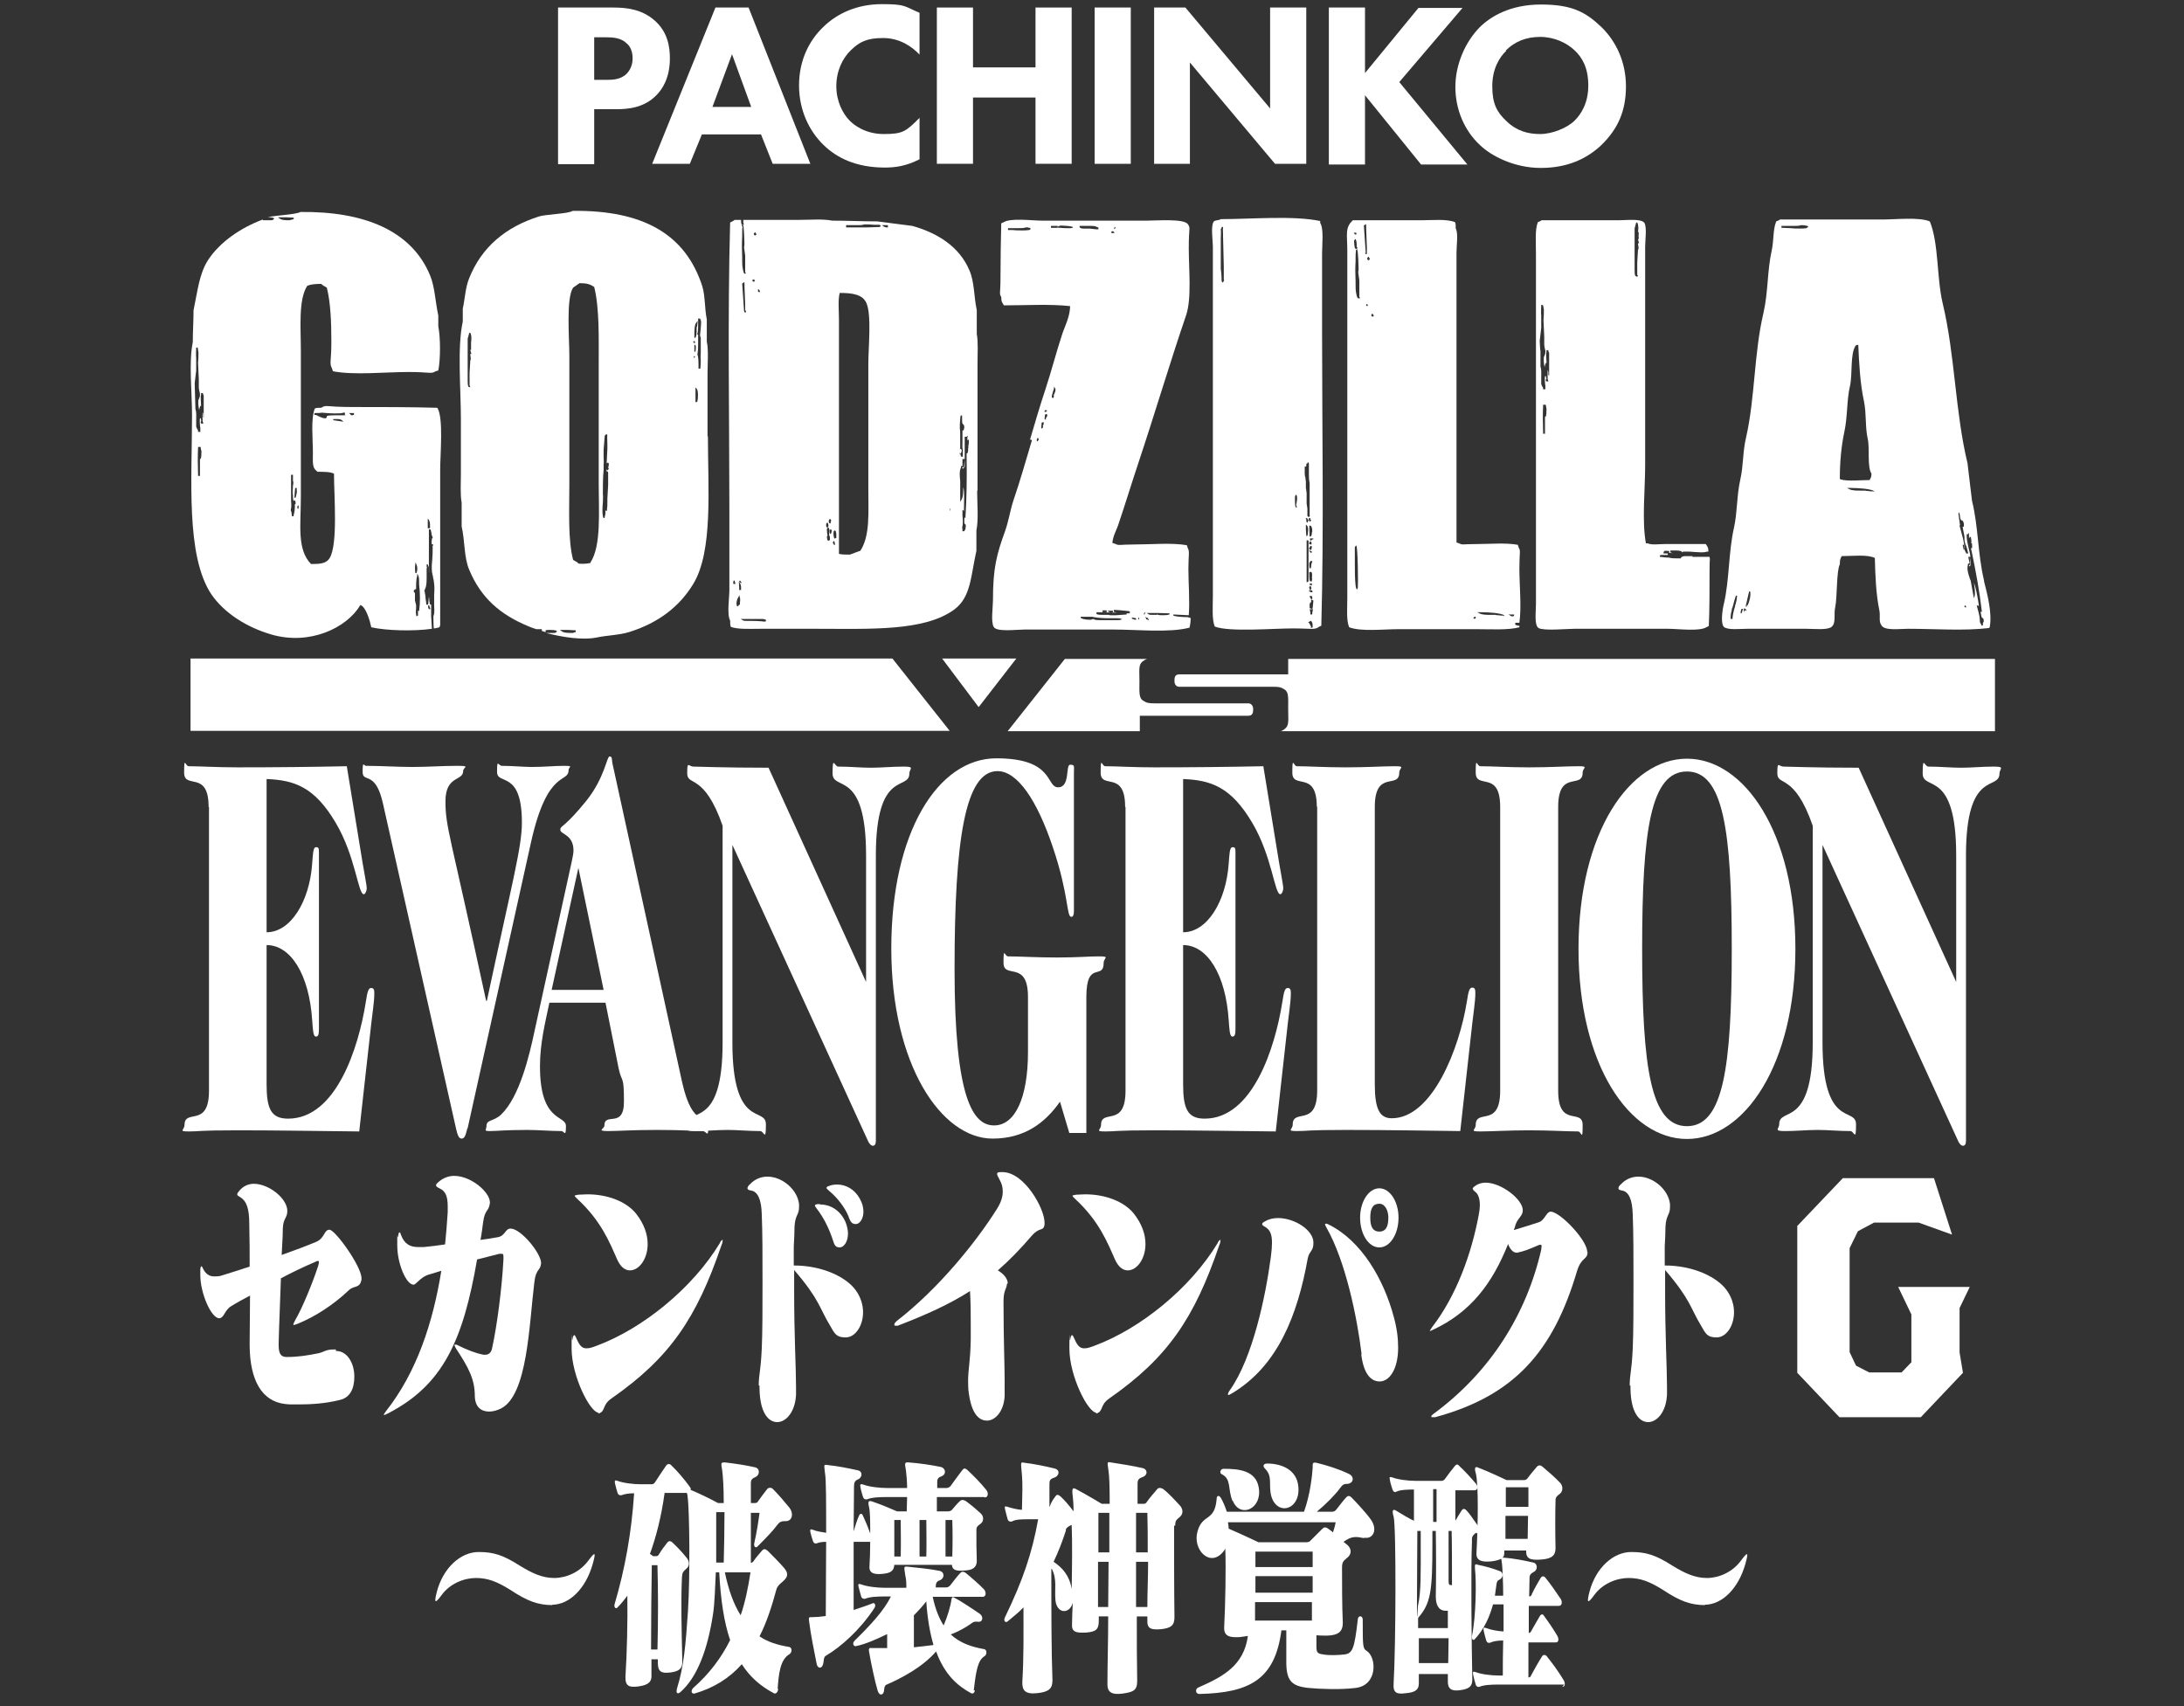
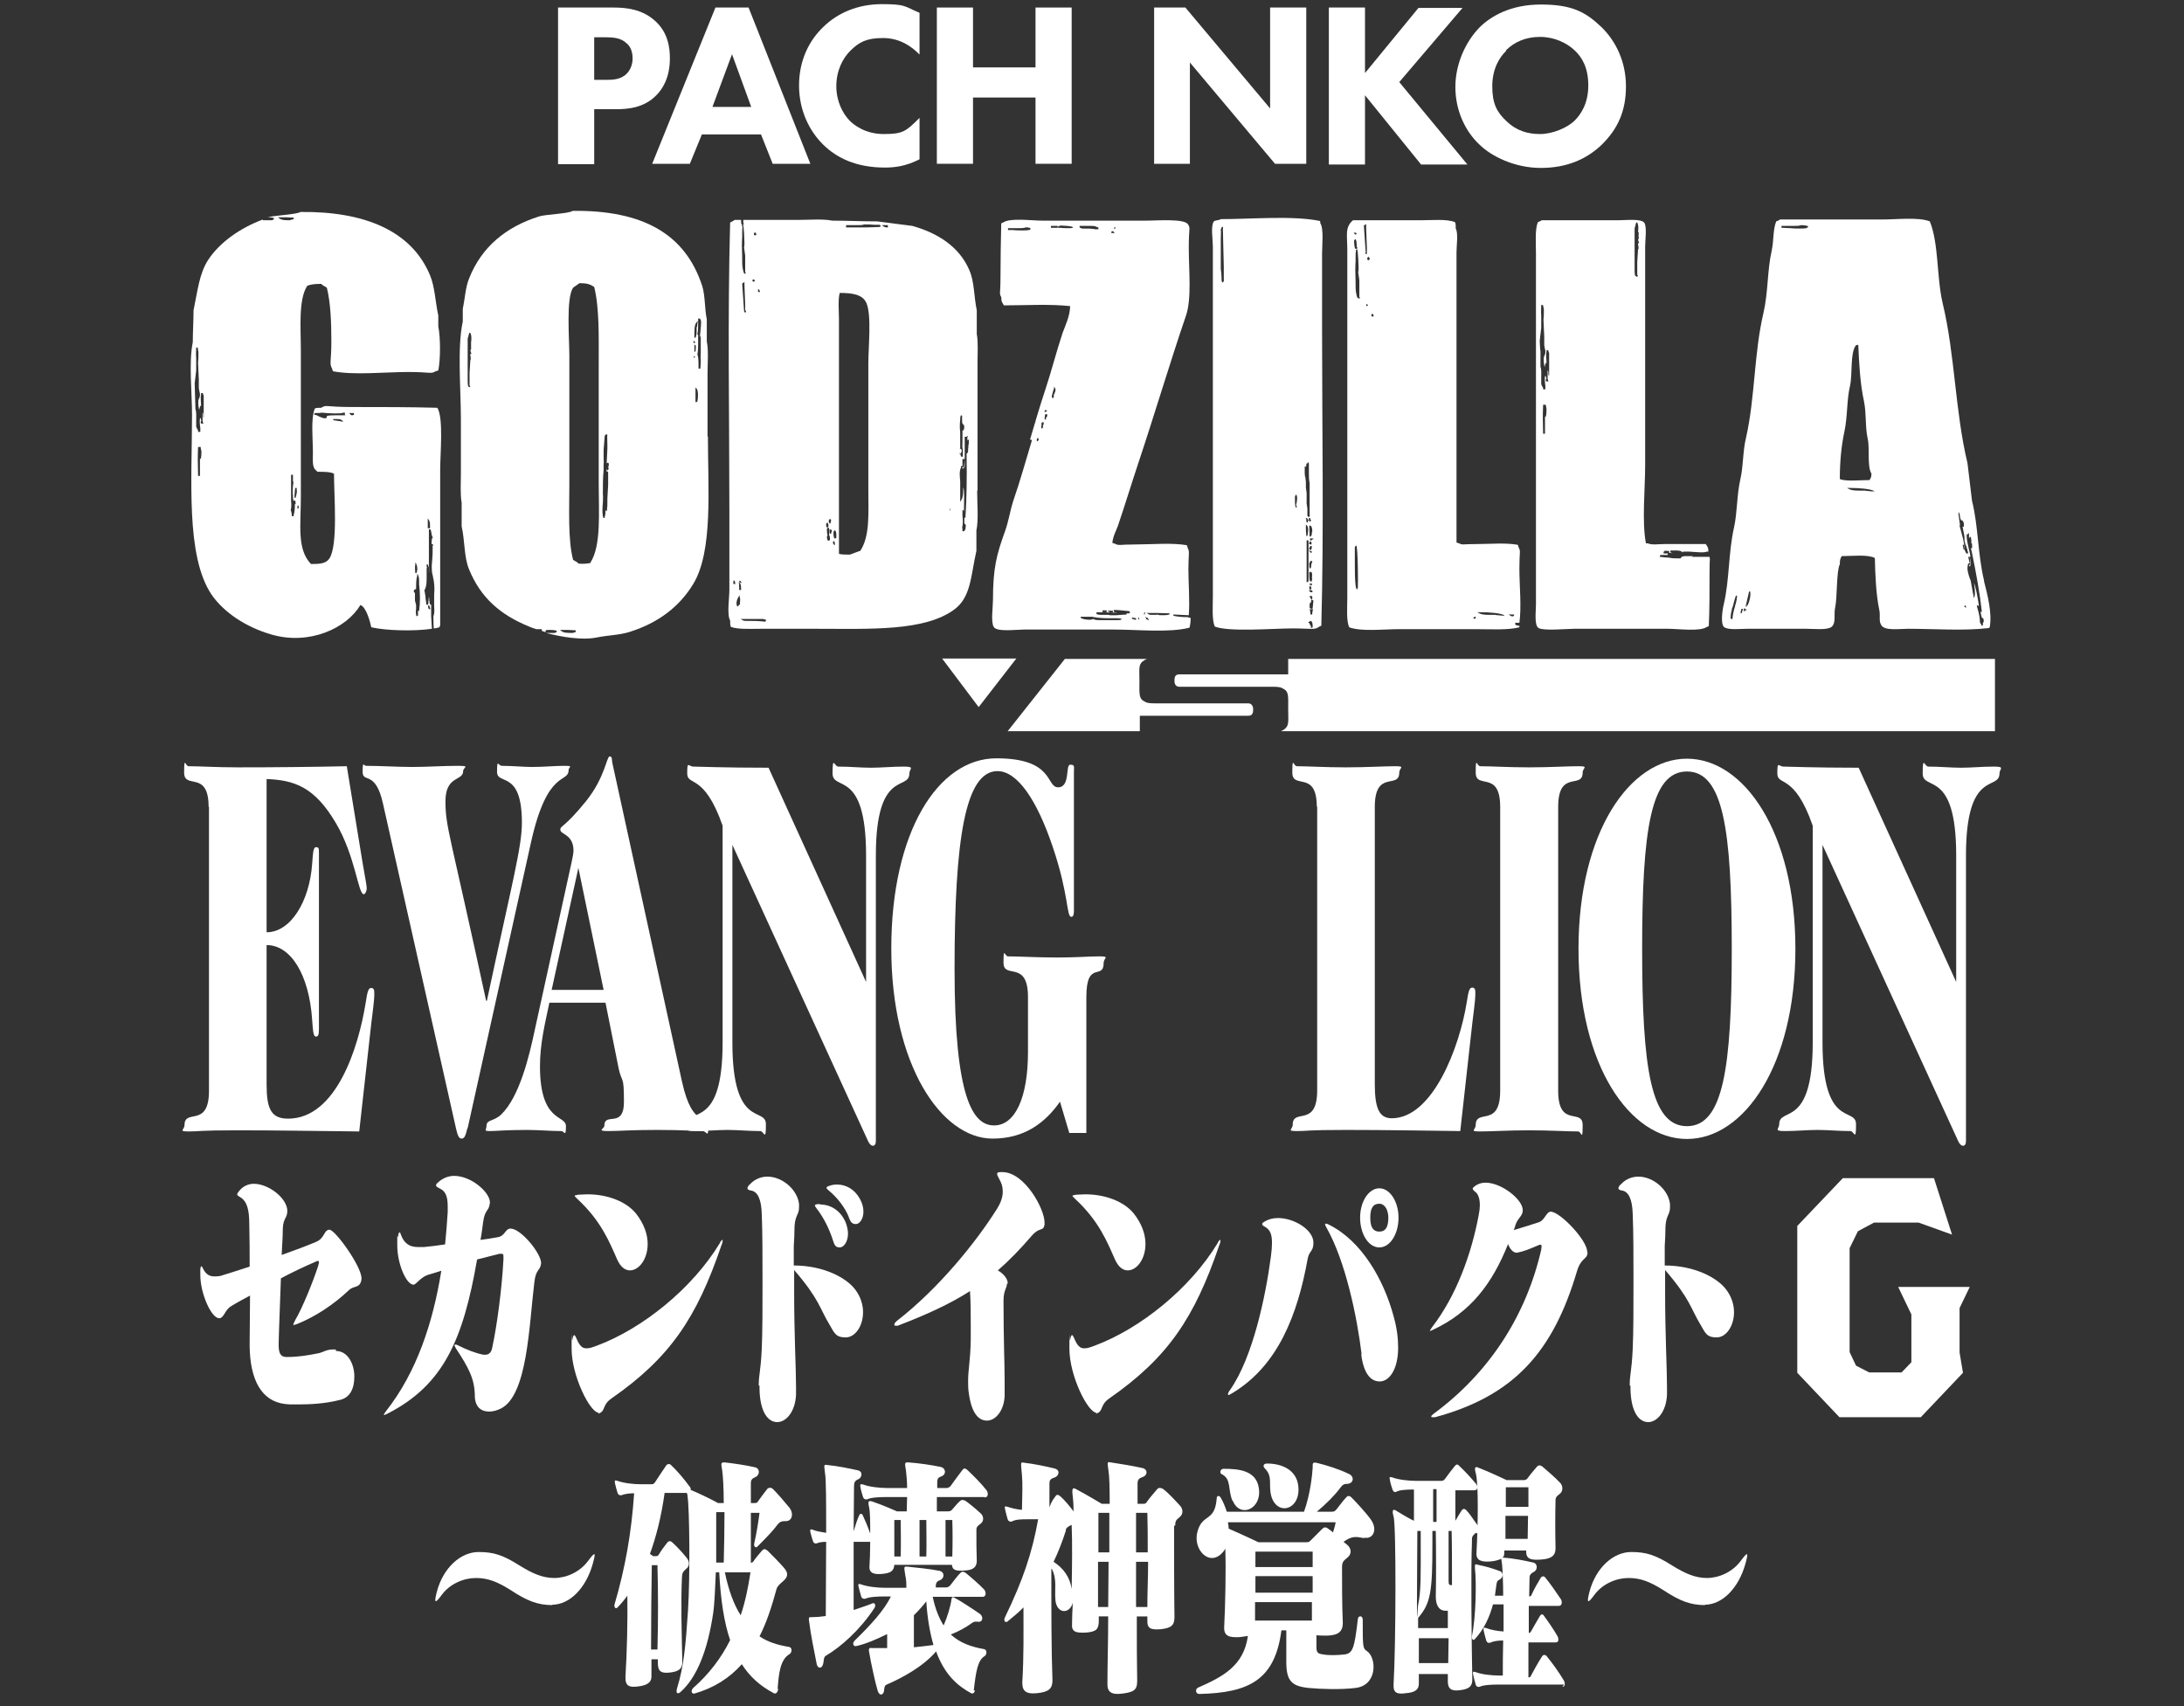
<svg xmlns="http://www.w3.org/2000/svg" version="1.1" viewBox="0 0 580 453.2">
  <rect x="0" y="0" width="580" height="453.2" fill="#333333" stroke="none" />
  <defs>
    <style>
      .cls-1 {
        fill: #fff;
      }
    </style>
  </defs>
  <g>
    <g id="_レイヤー_1" data-name="レイヤー_1">
      <g>
        <g>
          <g>
            <path class="cls-1" d="M146.8,426.3c-4,0-6.8-1.1-11.2-4-3.5-2.2-6-3.2-9.2-3.2s-6.9,1.5-9.1,4.5c-1.9,2.6-2,2-1.3-.8,1.7-6.5,6.4-10.6,11.1-10.6,4,0,6.5.8,10.9,3.6,3.4,2.1,6.1,3.3,9.2,3.3s6.8-1.5,9.1-4.7c1.8-2.4,2-2.2,1.1,1-1.8,6.4-6.1,10.8-10.8,10.8Z" />
            <path class="cls-1" d="M206.7,448.4c-.1,1-.6,1.6-1.2,1.3-3.6-1.9-6.4-4.4-8.5-7.7-3.3,3.7-7.4,6.3-12.6,7.8-.8.1-1-.8-.3-1.5,4.2-3.7,7.4-7.9,9.8-12.7-1.6-4.7-2.5-10.5-2.9-18h-.9c-.2,4-.3,8-.7,10.8-1.5,10.1-4.4,17.2-8.7,21-.7.6-1.3.4-.9-1,1.8-5.8,2.3-11.5,2.9-20.5.6-9.4.4-27.2-.1-30.4,0-.4-.1-.7-.2-1h-5.9c-.9,6.5-2.3,11.8-3.9,16.2.5.3.8.6.8.6h.8c.5,0,.6-.2.8-.5.6-1,1.4-2.1,2.2-3.1.3-.4.8-.6,1.4,0,1.3,1.2,2.6,2.6,3.8,4.1.8,1,.7,2.2-.1,2.8-1,.9-1.1,1.1-1.2,2.3-.3,7.1-.1,13.3.1,22.5,0,1.8-.9,2.5-3.2,2.8-2.5.3-3.3-.3-3.3-2.6,0-.3,0-.6,0-.9h-1.7c0,1.5,0,3.1,0,4.6s-1.1,2.3-3.5,2.6c-2.3.3-3.5,0-3.4-2.6.4-6.3.6-14.9.5-21.5-.8,1.1-1.7,2.2-2.6,3.1-.5.6-1-.1-.8-.8,2.8-9.5,4.5-19,5.2-29.5-1.4,0-2.6.2-3.3.5-.4.1-.9,0-1.1-.6-.2-.6-.5-1.7-.7-2.6-.1-.8,0-.8.7-.6,1.6.6,4.2.9,6.1.9h2.9c.4,0,.7-.1,1-.6,1-1.5,2-3.1,3-4.5.3-.3.8-.4,1.2,0,1.5,1.4,3.4,3.6,5,5.8.2.2.3.6.2.8,2.2.9,4.9,2.2,7.3,3.5h1.5c0-3.9-.2-7.2-.4-8.6-.3-2-.5-2.2.7-2.2,2.5.3,5.4.7,8,1.3,1.4.3,1.3,2.1.1,2.6-.9.4-1.2.7-1.2,1.7,0,1.5,0,3.3,0,5.2h1c.4,0,.8-.1,1-.6.8-1.1,1.6-2.2,2.4-3.2.3-.3.9-.4,1.4,0,1.5,1.5,3.1,3.4,4.5,5.1,1.1,1.5.7,3.4-.9,3.5-1,0-1.6,0-2.3.9-1.1,1.5-2.6,3.1-5.3,5.8-.5.6-1.1,0-.9-.8.7-3.1,1.1-5.8,1.4-8.1h-2.3c0,4.1,0,8.8,0,13.3.1,0,.5-.2.6-.3.5-.8,1.5-2,2.3-2.9.5-.6.9-.6,1.6,0,1.1,1.1,3.1,3.1,4.3,4.5,1.4,1.6.9,2.6-.4,3.7-.7.6-1.4,1.2-1.6,2-1.3,4.8-2.7,9-4.5,12.5,2.2,1.5,4.8,2.3,7.8,2.8.9.1.9,1.4.2,1.9-2.6,1.5-2.9,5.4-3.2,9.4ZM174.7,415.7h-1.6c-.1,5.9-.2,14.5-.2,22.4h1.7c.2-7.9.2-15.2,0-22.4ZM190.2,401.6c0,1.9,0,7.5,0,13.4h2c.1-4,.2-8.9.2-13.4h-2.1ZM192.5,417.6c1,4.8,2.4,8.6,4.2,11.4,1.2-3.5,2-7.4,2.6-11.4h-6.8Z" />
            <path class="cls-1" d="M261.4,397.6h-12.6c0,1.3,0,2.7,0,3.8h3c.5,0,.8-.2,1-.4.7-.8,1.5-1.8,2.2-2.4.3-.3.8-.3,1.4,0,1.1.8,2.5,1.9,4.1,3.4.7.6.9,2-.1,2.7-.8.6-1.1.8-1.1,1.7,0,3.1,0,5.6.1,8.1,0,2.1-1.5,2.5-3.1,2.6-2.2.2-3.4,0-3.5-1.5h-15.3c-.1,1.7-1.1,2.2-3.1,2.4-1.9.2-3.6,0-3.5-1.9.1-1.6.2-4.1.2-6.6h-4.4c0,5.6,0,11.6,0,18.1,1.7-.6,3.4-1.1,5.1-1.8.5-.2.9.6.4,1.3-3.8,5.8-8.9,10.3-12.8,12.6-.4.2-.6.5-.7,1.7-.2,1.9-1.5,1.9-1.8.6-.7-3.5-1.6-7.9-2-11.2-.3-1.7.2-1.2.8-1.3,1,0,2.2-.1,3.6-.3,0-6.1.1-13.3.1-19.7-.9,0-1.9.1-2.5.4-.4.1-.8,0-1-.6-.2-.6-.5-1.5-.7-2.4-.1-.8,0-.8.7-.6.9.4,2.3.6,3.5.8,0-7.9,0-14.4-.3-15.8-.2-2.2-.5-2.4.7-2.2,2.8.3,5.3.8,8,1.4,1.4.3,1.2,1.9.1,2.4-.8.3-1.1.8-1.1,1.8,0,3.8-.1,7.8-.1,12,.5-1.7.9-3,1.5-4.3.2-.4.7-.5.9,0,.6,1.3,1.4,3.1,2,4.9,0-3,0-5.7-.3-7-.4-1.7-.1-1.8.9-1.5,2.7.9,6.5,2.6,6.5,2.6h2.6c0-1.3.1-2.6.1-3.8h-5.4c-2,0-4.1.1-5.2.6-.4.1-.9,0-1.1-.6s-.6-1.9-.7-2.7c-.2-.8.2-.8.8-.6,1.6.6,4.3.9,6.2.9h5.4c0-2-.2-3.6-.3-4.6-.3-1.9-.5-2.3.7-2.2,2.7.2,6.2.7,8.5,1.2,1.4.3,1.6,2,.2,2.5-.8.3-1.1.6-1.1,1.6s0,.9,0,1.5h2.5c.4,0,.9-.3,1.1-.6.8-1.1,2-2.8,3.1-4.2.4-.5.7-.5,1.3,0,1.7,1.6,3.6,3.5,5.1,5.4.5.7.5,1.9-.5,1.9ZM258.9,448.9c-.1.8-.6,1-1,.8-3.5-1.9-7-4.8-9.3-11.1-3.6,4.2-9.4,7.2-13.1,8.8-.3.1-.6.3-.7,1.3,0,1.5-1.2,1.9-1.7.4-.7-2.3-1.8-7.4-2.3-10.4-.2-1,.2-1.1.7-1,.9,0,2.5,0,4.1,0,0-1.1,0-2.6,0-3.7-2.7,1.3-5.5,2.6-8.3,3.2-.6.1-1.1-.7-.3-1.5,4.2-4.1,7.8-8,9.6-11.7h-1.6c-2,0-4.1.1-5.2.6-.4.1-.9,0-1.1-.6-.2-.6-.5-1.9-.7-2.6-.2-.8.1-.8.7-.6,1.6.6,4.3.9,6.2.9h5.8c0-1,0-2.1-.3-3.4-.3-2.2-.5-2.3.7-2.2,2,.2,6,.6,8.4,1.1,1.4.3,1.4,2,.1,2.5-.9.3-1.1.8-1.1,1.9h2.8c.5,0,.8-.3,1.1-.6.8-1,1.7-2.3,2.7-3.3.3-.3.7-.4,1.3,0,1,.8,3.7,3.1,5,4.5.4.5.7,1.9-.5,1.9h-13.2c.7,3.3,1.7,5.7,2.9,7.6,1-2.3,1.8-4.9,2.1-7,.1-.6.4-.6.7-.4,1.6.8,5.2,3.2,6.8,4.3,1.1.8.8,2.4-.6,2.1-.5,0-.8-.1-1.4.3-1.5,1.1-3.4,2.2-5.7,3.1,2.5,2.3,5.5,3.3,8.9,3.9.7.1.8,1.5,0,1.9-1.7,1.1-2.2,3.8-2.8,9.1ZM239.2,403.7h-1.7c0,2.7,0,6.5,0,9.7h1.7c.1-3.7,0-6.7,0-9.7ZM246,425.3c-1,1.3-2.1,2.5-3.3,3.7,0,2.6,0,5.8,0,8.5,1.9-.2,3.7-.4,5.2-.6-.9-3.1-1.6-6.9-1.9-11.5ZM246,403.7h-1.8c0,3.2,0,5.8,0,9.7h1.8c.1-3.7,0-6.7,0-9.7ZM251.1,403.7c0,3.3,0,5.8,0,9.7h1.8c.1-3.4.1-6.8,0-9.7h-1.9Z" />
            <path class="cls-1" d="M311.8,405.2c0,6,0,17.3.1,24.3,0,2.2-.9,2.9-3.6,3.2-2.6.2-3.7-.1-3.6-2.4v-1h-2.8c0,6.3,0,12.3.1,17.2,0,2.5-1.1,2.9-3.9,3.3-3.1.4-4.1-.5-4-2.8,0-4.7.2-11,.2-17.7h-2.5v1.1c0,2.2-.5,3-3.5,3.2-2.5.1-3.8-.1-3.6-2.4,0-1.7.1-3.5.2-5.5-.9,3.1-4.2,2.9-4.6-.6-.3-3.1.5-5.6-1-8.5,0,0,0,.1-.1.2,0,10.3,0,21.8.3,29.5,0,2.2-1,3.1-4.2,3.4-3.1.3-3.9-.8-3.8-3.1.4-6.7.3-12.4.3-19.7-1.3,1.4-2.9,2.6-4.3,3.8-.5.3-1.1-.2-.6-1.2,4.7-9.7,7.2-17,8.8-26h-2.8c-1.4,0-3.2,0-4.2.6-.4.1-.9,0-1.1-.6-.2-.6-.5-1.9-.7-2.7-.2-.8,0-.8.7-.6.9.3,2.4.7,3.8.8.1-4.2.2-7,0-9.2-.3-3.6-.5-3.5.7-3.3,2.5.3,5.5.9,7.9,1.5,1.7.4,1.2,2,.1,2.4-1.3.4-1.4.8-1.4,1.8v6.1c.6-1.7,1.1-2.2,1.6-2.9.3-.5.7-.5,1.3,0,1.1,1,2.3,2.4,3.5,4,0-1.8-.1-3.1-.2-3.9-.3-2.3,0-2.4.7-2.1,3.2,1.7,7,4,7,4h2.1c0-4.4-.1-7.5-.3-8.6-.3-2.5-.5-2.6.6-2.4,2.6.4,5.8.9,8.4,1.5,1.4.3,1.5,1.9,0,2.4-.9.3-1.3.7-1.3,1.7s0,3.1,0,5.4h1.6c.5,0,.7-.2,1-.7.7-1,1.8-2.2,2.7-3.3.3-.3.8-.3,1.4,0,1.5,1.1,3.1,2.9,4.5,4.4.8.8,1.1,2.2,0,3.1-.9.8-1.2.9-1.2,2.3ZM283.1,406.4c-1,3.1-2.1,5.9-3.3,8.4,2.6,1.7,4.3,4,4.8,7.2.1-5.8.2-12.1,0-17-1,.4-1.4.8-1.6,1.3ZM291.6,414.8c0,4,0,8.1,0,12h2.7c0-4,.1-8.1.1-12h-2.9ZM294.5,401.8h-2.8c0,3.1,0,6.7,0,10.5h2.9c0-3.8,0-7.4,0-10.5ZM304.7,401.8h-3v10.5h3.1c0-3.8,0-7.4-.1-10.5ZM301.7,414.8v12h3c0-3.8.2-7.9.2-12h-3.1Z" />
            <path class="cls-1" d="M362.2,408.5c-2.1-.4-3.2-.6-5.4,1,.4.3.7.6,1.1.9.8.7,1.3,2.2-.1,3.3-.9.8-1.4,1-1.4,2.6,0,3.6,0,10.4.2,14.5.1,2.8-1.5,3.5-4.1,3.6-1.1,0-2.2,0-2.9-.1,0,1,0,2,0,3,0,1.6.3,1.9,1.8,2.1,1.6.3,3.9.2,5.7,0,2.1-.3,2.6-1.5,3.5-9.4.1-1,1.3-1,1.3.2,0,7.2,0,7.6,1.1,8.3,2.6,1.7,2.9,9.1-3,9.8-4,.5-9.3.3-12.5,0-4.6-.5-6-1.9-5.9-7.5,0-2,0-4.6,0-7.8h-1.3c-1.7,13.1-8.5,16.6-21.8,16.9-1.1,0-1.1-1.4-.3-1.7,6.6-2.9,12.1-5.8,13.2-13.7-.6.1-1.4.2-2.2.3-2.3.1-4.2,0-4.1-2.6.3-5.9.5-15.4.3-20.9-.2.4-.5.8-.7,1-3.5,4-8-.8-6.7-5.5,1.3-4.9,4.6-2.5,5.1-8.7,0-1,.7-1,1.1-.3.6,1,1.1,2.2,1.6,3.7h20.5c1.7-4.7,2.2-10,2.3-11.7,0-1.1-.1-1.5,1-1.3,2.9.7,6,1.7,8.5,2.9,1.7.7,1.4,2.6-.3,2.7-1,0-1.3.3-1.9,1.1-1.4,1.9-3.8,4.3-6.2,6.3h3.9c.6,0,.9-.1,1.3-.6.6-.7,1.8-2.4,2.6-3.2.5-.6,1-.4,1.4,0,1.1,1.1,3.8,4,5.1,5.8,2,2.8.6,5.3-1.6,4.9ZM327.3,398.6c-1.3-3.1-.2-5.8-2.9-7.1-.6-.3-.3-1.4.5-1.4,3.8,0,8.7.3,9.4,5.1.9,5.6-5,8.1-6.9,3.4ZM326.1,404.3c.1.6.2,1.2.2,1.7,3.5,1.5,7.9,3.6,7.9,3.6h12.7c.6,0,.8-.1,1.1-.4,1-1,2.2-2.2,3.2-3.2.4-.4.9-.5,1.5,0,.4.3.9.6,1.3,1,.3-1,.6-1.9.7-2.7h-28.7ZM333.4,418.6c0,1.5,0,2.9,0,4.4h15.2c0-1.5,0-3,0-4.4h-15.2ZM333.3,425.5c0,1.6,0,3.5,0,4.9h15.1c0-1.5,0-3.3,0-4.9h-15.2ZM348.5,412.1h-15.1v4.1h15.2c0-1.5,0-2.9,0-4.1ZM337.6,397.3c-.8-3.1.5-5.1-1.7-7.3-.6-.6-.4-1.3.6-1.3,4.1,0,7.9,1.8,8.3,6.1.6,6.3-5.7,7.9-7.2,2.5Z" />
            <path class="cls-1" d="M391.9,407.1c-1.1,1-1,1.2-1,2.4-.3,7.1-.1,27.4.1,36.6,0,1.8-.9,2.5-3.3,2.8-2.2.3-3.3-.3-3.2-2.6,0-.5,0-1,0-1.7h-7.7c0,1,0,1.8,0,2.5,0,1.7-1,2.4-3.5,2.6-2.3.3-3.4,0-3.2-2.6.6-10.1.7-41.8,0-44.3-.5-1.7-.2-2.2.8-1.5,1.6,1,3.5,2.1,4.6,2.6,0-2.2,0-5.9,0-8.3-1.9,0-3.8.1-4.7.6-.4.2-.8,0-1-.6-.2-.6-.6-1.8-.7-2.6-.2-.8,0-.8.7-.6,1.6.6,4.3.9,6.2.9h6.8c.5,0,.8-.3,1-.6.9-1.2,1.6-2.2,2.6-3.4.4-.4.7-.5,1.1,0,1.4,1.3,2.9,2.9,4.5,4.8.5.6.5,1.7-.4,1.7h-5.1c0,2.6,0,5.4,0,8.1.6-1,1.1-1.9,1.7-2.8.3-.4.7-.5,1.2,0,1,1,1.8,2.4,2.8,3.7.6.9.5,1.9-.1,2.5ZM377.3,406.6h-.9c0,4-.1,11.6-.1,19.3s.2.3.3.4c.8-3.7.7-8.1.7-16.3v-3.5ZM384.6,427.8c-.3,0-.5,0-.8,0-1.9-.1-2.5-1.8-2.5-3.8.1-5,.1-11.7,0-17.4h-.9v3.4c0,12.6-.4,15.8-3.8,19.7v2.7h7.9c0-1.5,0-3.1,0-4.7ZM376.8,435.1v6.6h7.8c0-1.9.1-4.2.1-6.6h-7.9ZM381.5,395.5h-.9c0,2.5,0,6.6,0,8.7h.9c0-3.1,0-5.9,0-8.7ZM385.5,406.6h-.8c0,5.1,0,9.6,0,13.3,0,1,.2,1.1.9,1.1,0-5.8,0-11.2-.1-14.5ZM415.4,447.4h-17.4c-2,0-4,.1-5.1.6-.4.1-.8,0-1-.6s-.5-1.8-.7-2.7c-.1-.8,0-.8.7-.6,1.6.6,4.2.9,6.1.9h1.1c0-2.8,0-6,.1-9.3-1.5,0-2.7.2-3.5.6-.4.1-.8,0-1-.6-.2-.6-.5-1.8-.7-2.7-.1-.8,0-.8.7-.6,1.3.5,3,.8,4.6.9v-7.2h-2.8c-.9,3.3-2.3,6.5-4.8,9.2-.5.6-.9,0-.8-.8,1.1-5.1,1.2-14.7.8-17.9-.1-1.2.1-1.3.8-1,2,.4,3.8.9,5.9,1.7.8.3,1,1.7-.3,2.3-.5.2-.6.6-.7,1.3-.1.9-.3,2-.4,2.9h2.2c0-3.5-.2-7.4-.3-8.3-.1-.8-.2-1.3-.2-1.5-.7.3-1.6.6-2.8.7-2.4.2-3.9-.2-3.8-2.2.4-7,.6-18.6-.2-21.3-.5-1.7.1-1.7.7-1.4,2.7,1,7.5,3.3,7.5,3.3h4.5c.5,0,.7-.1,1-.4.8-1.1,1.9-2.4,2.6-3.2.4-.4.9-.4,1.4,0,1.4,1.2,3.3,2.8,4.8,4.4.6.7.8,2-.1,2.8-.8.6-1.2.9-1.2,1.8-.1,3.4-.1,8.4,0,12.7,0,1.9-1,2.8-3.8,3s-4.1-.1-4-2.4h-5.8c0,1.5-.1,1.5-.5,1.9h.4c2.6.2,5.2.7,7.8,1.3,1.1.2,1.3,1.9.1,2.5-.7.4-1.1.7-1.1,1.6,0,1.3-.1,3.3-.1,4.9.4,0,.6-.2.7-.6.7-1.5,1.5-2.9,2.4-4.4.3-.4.8-.5,1.2,0,1.3,1.6,2.7,3.6,4.1,5.7.4.6.4,1.8-.5,1.8h-8v7.2c.3,0,.5-.2.7-.6.7-1.3,1.5-2.6,2.3-4,.3-.4.7-.5,1,0,1.1,1.5,2.5,3.5,3.6,5.4.4.7.4,1.7-.4,1.7h-7.3v9.3c.3,0,.6-.1.7-.5.8-1.5,1.9-3.5,3-5.2.2-.3.7-.4,1.1,0,1.4,1.7,3.1,4,4.6,6.5.4.7.4,1.7-.4,1.7ZM399.8,402.6c0,2.1,0,4,0,6.1h5.9c0-2.2.1-4,.1-6.1h-6.1ZM405.8,395h-5.9c0,1.7,0,3.4,0,5.2h6c0-1.9,0-3.8,0-5.2Z" />
            <path class="cls-1" d="M452.9,426.3c-4,0-6.8-1.1-11.2-4-3.5-2.2-6-3.2-9.2-3.2s-6.9,1.5-9.1,4.5c-1.9,2.6-2,2-1.3-.8,1.7-6.5,6.4-10.6,11.1-10.6,4,0,6.5.8,10.9,3.6,3.4,2.1,6.1,3.3,9.2,3.3s6.8-1.5,9.1-4.7c1.8-2.4,2-2.2,1.1,1-1.8,6.4-6.1,10.8-10.8,10.8Z" />
          </g>
          <g>
            <path class="cls-1" d="M520.4,347.4v11.8l.9,5.4-11.2,11.8h-21.6l-11.2-11.8v-39l12.1-12.7h24.2l4.8,15-8.9-3.2h-11.8l-4.3,2.3-2.2,4.5v27.6l1.7,3.6,3.5,1.8h8.6l2.6-2.7v-12.7l-3.5-7.3h19l-2.6,5.4Z" />
            <path class="cls-1" d="M89.2,358.8c3.2,0,4.9,3.5,4.9,6.8s-1.2,5.6-3.8,6.2c-3.9,1-7.9,1.2-10.9,1.2s-2.6,0-3.6-.1c-6.4-.7-9.4-6.5-9.5-15.4v-1c0-4,.1-7.7.1-12.4-1.7.9-3.4,1.8-5,2.8-1.7,1-1.8,2.9-3,3.2h-.2c-2.1,0-5-6.6-5-11.4s0-1,0-1.5c0-.6.2-.9.3-.9.1,0,.3.3.5.8.7,1.3,1.6,1.9,2.9,1.9s1.6-.1,2.5-.4c1.9-.6,4.2-1.3,6.9-2.2,0-3.7,0-7.3-.1-11.2,0-4-.6-6.2-2.5-7.3-.5-.3-.7-.4-.7-.7s.2-.5.6-1c1-1.2,2.4-1.8,3.8-1.8,4,0,8.9,3.9,8.9,7.2h0c0,2-1.1,1.8-1.2,4.8,0,2.2-.2,4.5-.3,6.9,3.4-1.2,6.6-2.4,9.2-3.5,2.3-1,2-3.2,3.5-3.2s8.5,9.7,8.5,12.9v.3c-.4,2.5-2,1.5-3.4,2.9-4,3.8-8.9,7-13.6,8.9-.4.1-.8.3-.9.3s-.2,0-.2-.1c0-.2.2-.6.5-1.2,1.9-3.2,4.7-10.1,6.1-14.4.1-.4.2-.8.2-1s0-.3-.2-.3-.4,0-.7.2c-2.8,1.2-6,2.7-9.2,4.4-.2,6.4-.5,12.5-.6,17.4v.3c0,2.2.5,3.2,2.1,3.2,3.1,0,5.5-.4,8.5-1,1.4-.3,1.9-1,4-1h.6Z" />
            <path class="cls-1" d="M143.7,335.5c-.2,2.1-1.4,1.4-1.8,5.1-1.4,11.4-1.8,30-8.9,33.5-1,.5-2.1.8-3.1.8-2.1,0-3.7-1.2-3.8-4,0-4.6-1.6-7.6-5.1-12.9-.2-.4-.3-.6-.3-.7s0-.2.2-.2.3,0,.5.1c2.6,1.3,4.9,2.2,7,2.6.1,0,.3,0,.5,0,.9,0,1.6-.6,1.8-1.8,1.3-5.9,2.6-15.9,3-23.5,0-.3,0-.5,0-.7,0-.7-.1-.8-.5-.8s-.3,0-.6,0c-1.5.4-3.6.9-5.9,1.5-3.7,21.3-8.9,33.3-23.7,40.9-.4.2-.8.4-1,.4s-.1,0-.1,0c0-.1.2-.5.6-1,8.2-10.4,12.5-23.6,14.7-37.3-1.3.4-2.5.8-3.6,1.1-2,.7-3.1,2.6-3.8,2.6h0c-2-.1-4.3-5.7-4.3-10.4s0-1.6.2-2.3c.1-.8.2-1.2.4-1.2s.2.2.4.7c.9,2.4,2.4,3.2,4.5,3.2s1,0,1.6,0c1.9-.2,3.7-.4,5.6-.7.3-2.9.5-5.6.7-8.6,0-.6,0-1.1,0-1.5,0-2.9-.7-4.1-2.2-4.8-.6-.3-.9-.5-.9-.8s.2-.5.8-1c1.2-1,2.6-1.5,4-1.5,4.6,0,9.5,4.4,9.5,7v.2c-.3,2.4-1.3,1.5-1.8,5.1-.2,1.5-.4,3.2-.7,4.7,1.5-.2,3-.4,4.5-.7,2.1-.3,2-2.3,3.5-2.3h0c2.7,0,8.1,6.5,8.1,9.2h0Z" />
            <path class="cls-1" d="M159,375.2c-2.3,0-7.2-9.8-7.2-17s0-1.6.2-2.3c.1-.8.3-1.3.5-1.3s.3.3.6.9c.8,1.9,1.5,2.6,2.6,2.6s1.6-.3,2.8-.7c12.1-4.5,25.4-15.2,32.7-27.3,0-.1.1-.3.2-.4.2-.3.4-.4.5-.4s0,0,0,.2c0,.2,0,.6-.3,1.2-6.6,19.4-13.7,29.9-29.2,40.7-2.6,1.8-1.5,3.4-3.4,4h-.2ZM167.3,337.4c-1.3,0-2.5-.9-3.4-2.9-2-4.5-4.2-10.2-10.6-16.1-.4-.4-.7-.7-.7-.8s.3-.2,1-.3c.8,0,1.6-.1,2.4-.1,5.2,0,10.2,1.8,12.9,5.1,2.2,2.8,3.1,5.6,3.1,8.1,0,4-2.3,7-4.7,7Z" />
            <path class="cls-1" d="M201.5,368c0-3.2.5-3.4.8-9.8.2-4.5.2-11.1.2-17.7s0-13.3-.2-18c-.1-4-1.1-6-2.8-6.3-.7-.1-1-.3-1-.6s.2-.7.7-1.1c1.3-1.4,3-2,4.6-2,4,0,8,3.5,8.4,7.3,0,.3,0,.6,0,.8,0,2.1-1,2-1.2,5.1,0,1.8-.1,3.5-.2,5.3,0,1.7,0,3.4,0,5.1,7.8,0,14,3.2,16.4,6.5,1.4,1.9,2,4,2,5.9,0,3.7-2.1,6.7-4.6,6.7s-2.9-.9-4.2-3.2c-2.8-4.6-2.7-6.8-9.5-14.7,0,2,0,3.9,0,5.7,0,11.8.5,20.3.5,25.3s0,1.5,0,2.1c-.2,4.5-2.6,7.3-5,7.3s-4.6-2.6-4.7-8.9v-.8ZM217.8,319.9c2.7,0,5.4,1.5,6.8,4.8.4,1.1.6,2.1.6,2.9,0,2.2-1.1,3.7-2.2,3.7s-1.4-.6-1.8-1.9c-1-3.1-2.5-6.1-4.3-8.4-.3-.4-.5-.7-.5-.8,0-.2.2-.3.7-.4h.7ZM225.4,323.2c-1-2.5-3-5.1-5.3-7-.4-.4-.6-.5-.6-.7s.2-.4.6-.5c.7-.3,1.5-.4,2.2-.4,2.3,0,4.6,1.2,6,3.7.7,1.2,1,2.4,1,3.5,0,1.9-1,3.3-2,3.3s-1.4-.5-1.9-1.8Z" />
            <path class="cls-1" d="M267.4,341c0,1.2-.9,1.6-.9,4.5,0,10.5.3,16.5.3,21.1s0,2.9,0,4.2c-.2,3.9-2.4,6.5-4.7,6.5s-4.1-2.1-4.8-7.2c-.2-1.2-.2-2.3-.2-3.4,0-2.9.6-5.3.7-10.8,0-1.1,0-2.6,0-4.2,0-2.6,0-5.8-.2-8.8-5.3,3.4-11.4,6.2-19.2,9.2-.2,0-.4,0-.5,0-.3,0-.4-.1-.4-.3,0-.2.2-.6.7-1,11.1-8.6,21.1-21,26.6-29.8,1-1.6,1.5-3.1,1.5-4.5s-.3-2.2-.9-3.3c-.4-.7-.6-1.2-.6-1.4,0-.4.3-.5,1-.5h.5c5.8.1,11.1,9.7,11.1,13.4s0,.4,0,.6c-.4,1.9-1.2.4-3.4,2.9-3,3.5-5.9,6.5-9,9.2,1.5.9,2.4,2,2.6,3.1v.4Z" />
            <path class="cls-1" d="M291.2,375.2c-2.3,0-7.2-9.8-7.2-17s0-1.6.2-2.3c.1-.8.3-1.3.5-1.3s.3.3.6.9c.8,1.9,1.5,2.6,2.6,2.6s1.6-.3,2.8-.7c12.1-4.5,25.4-15.2,32.7-27.3,0-.1.1-.3.2-.4.2-.3.4-.4.5-.4s0,0,0,.2c0,.2,0,.6-.3,1.2-6.6,19.4-13.7,29.9-29.2,40.7-2.6,1.8-1.5,3.4-3.4,4h-.2ZM299.5,337.4c-1.3,0-2.5-.9-3.4-2.9-2-4.5-4.2-10.2-10.6-16.1-.4-.4-.7-.7-.7-.8s.3-.2,1-.3c.8,0,1.6-.1,2.4-.1,5.2,0,10.2,1.8,12.9,5.1,2.2,2.8,3.1,5.6,3.1,8.1,0,4-2.3,7-4.7,7Z" />
            <path class="cls-1" d="M348.8,330.1c0,2.3-1.1,2.1-1.5,4.1-2.7,15-7.9,28.6-20.2,35.9-.4.2-.7.4-.8.4s-.2,0-.2-.2c0-.2.2-.7.6-1.2,6-8.6,9.4-24.7,10.8-35.3.2-1.5.3-2.7.3-3.7,0-2.3-.5-3.5-1.9-4.3-.4-.2-.7-.4-.7-.7s.2-.4.7-.7c1-.6,2.2-.9,3.5-.9,4.4,0,9.4,3.2,9.4,6.5h0ZM361.6,359.7c-1.2-10-4.3-24.8-9.3-33.6-.2-.4-.4-.7-.4-.9s0-.2.2-.2c.1,0,.4,0,.7.2,8.8,4.3,14.7,14.7,17.3,24.4.9,3.2,1.2,5.9,1.2,8.3,0,5.9-2.4,9-4.9,9s-4.3-2.3-4.9-7.2ZM361.2,323.4c0-4.3,2.3-7.8,5.1-7.8s5.1,3.5,5.1,7.8-2.2,7.9-5.1,7.9-5.1-3.6-5.1-7.9ZM368.7,323.4c0-1.8-.8-3.7-2.4-3.7s-2.4,1.1-2.4,3.7.8,3.7,2.4,3.7,2.4-1.1,2.4-3.7Z" />
            <path class="cls-1" d="M421.6,332.5c0,2.2-1.6,1.2-2.8,5.1-6.3,21.3-16.6,33.1-37.7,38.8-.2,0-.4,0-.6,0-.3,0-.4,0-.4-.2s.2-.4.6-.7c15.1-11.1,24.7-26.5,28.6-43.6,0-.4.1-.7.1-.9s0-.4-.3-.4-.3,0-.5.1c-2.8,1.2-3.8,1.6-5.7,2h-.2c-.8,0-1.7-.9-2.2-2.3-4.2,10.5-9.9,18.1-20,22.8-.4.2-.7.3-.8.3s0,0,0,0c0-.1.2-.4.6-1,6.5-8.4,10.5-19.6,12.4-29.8.2-1,.3-1.9.3-2.6,0-2.1-.6-3.2-1.4-3.7-.3-.3-.5-.5-.5-.7s.2-.4.6-.7c.8-.6,1.8-.9,2.8-.9,4.3,0,9.9,4.5,9.9,7.3h0c0,1.6-1.2,1.9-1.9,3.8-.1.5-.3,1-.5,1.5,2.4-.7,4.8-1.5,6.7-2.1,1.5-.5,2-2.8,3.1-2.8h0c2.5,0,9.7,7.6,9.7,10.6h0Z" />
            <path class="cls-1" d="M432.8,368c0-3.2.5-3.4.8-9.8.2-4.5.2-11.1.2-17.7s0-13.3-.2-18c-.1-4-1.1-6-2.8-6.3-.7-.1-1-.3-1-.6s.2-.7.7-1.1c1.3-1.4,3-2,4.6-2,4,0,8,3.5,8.4,7.3,0,.3,0,.6,0,.8,0,2.1-1,2-1.2,5.1,0,1.8-.1,3.5-.2,5.3,0,1.7,0,3.4,0,5.1,7.8,0,14,3.2,16.4,6.5,1.4,1.9,2,4,2,5.9,0,3.7-2.1,6.7-4.6,6.7s-2.9-.9-4.2-3.2c-2.8-4.6-2.7-6.8-9.5-14.7,0,2,0,3.9,0,5.7,0,11.8.5,20.3.5,25.3s0,1.5,0,2.1c-.2,4.5-2.6,7.3-5,7.3s-4.6-2.6-4.7-8.9v-.8Z" />
          </g>
          <g>
            <g>
              <path class="cls-1" d="M55.4,214.3c0-9.9-6.5-4.5-6.5-9.1s.3-1.7,1.2-1.7c3,0,7.4.3,13,.3,9.9,0,19.5-.1,29-.3l4.2,25.7c.4,2.4,1.1,6,1.1,6.7s-.4,1.6-.8,1.6c-1.5,0-2.2-10.1-7.4-18.9-5.7-9.7-11.1-11.4-18.4-11.7v40.7c6.4,0,11.4-8.2,12.1-18.2.2-2.3.2-4.4,1-4.4s.8.3.8,1.8v46.6c0,1.6-.3,1.9-.8,1.9-.8,0-.8-2.1-1-4.4-.8-12.1-5.7-19.9-12.1-19.9v37c0,6.5,1.2,9.1,5.7,9.1,12.8,0,18.7-18.9,20.6-30.7.5-3.4.8-4,1.5-4s.8.6.8,1.3c0,1.3,0,1.8-.8,8.1l-3.2,28.7c-10.6-.1-21.2-.3-32.2-.3s-10,.3-13,.3-1.2-.4-1.2-1.7c0-4.5,6.5.9,6.5-9.1v-75.4Z" />
              <path class="cls-1" d="M124.1,299.7c-.4,1.7-.7,2.7-1.5,2.7s-1.1-1-1.5-2.7l-19.4-86.3c-2-9-5.4-5.3-5.4-8.4s.3-1.6.9-1.6c4.1,0,8.2.3,12.3.3s7.9-.3,11.8-.3,1.7.3,1.7,1.4c0,2.7-4.7,1.1-4.7,8s1.2,8.5,10.8,53h.2c6.7-31.4,9.3-40.8,9.3-47.3,0-14.2-6.6-9.8-6.6-13.5s.3-1.6,1.3-1.6c2.7,0,5.9.3,7.9.3,3.5,0,5.9-.3,8.6-.3s1.2.3,1.2,1.1c0,3.7-5.6-.6-10,19.3l-16.8,75.8Z" />
              <path class="cls-1" d="M145.9,266.3c-1.2,5.7-2.5,10.9-2.5,16.9,0,15.1,6.9,12.8,6.9,15.9s-.5,1.3-1.2,1.3c-3,0-6-.3-9.1-.3-5.9,0-8.1.3-9.9.3s-.9-.3-.9-1.4c0-1.7,1.9-1.1,3.9-3,4.9-4.7,7.5-15.8,8.8-21.9l9.9-45.1c.3-1.4.5-2.4.5-3.1,0-4.3-3.5-4.3-3.5-5.5s.9-.3,6.9-7.7c5-6.3,5.4-11.8,6.2-11.8s.5.9.8,2.1l18.4,84.2c2.9,13.2,7,8.2,7,11.8s-.4,1.4-1.5,1.4c-2.2,0-4.9-.3-12.1-.3s-9.8.3-13,.3-1-.6-1-1.4c0-3.8,5.2.9,5.2-6.4s-.5-4.7-1.4-8.8l-3.5-17.5h-15ZM153.6,230.5l-7.1,32.4h13.8l-6.7-32.4Z" />
              <path class="cls-1" d="M194.5,224.3v52.6c0,23.2,8.9,16.9,8.9,21.7s-.5,1.8-1.5,1.8c-3.1,0-5.9-.3-8.7-.3s-5.6.3-8.7.3-1.5-.6-1.5-1.8c0-4.8,8.9,1.4,8.9-21.7v-57.6c-4.9-14.1-9.4-10.4-9.4-13.9s.3-1.8,1.7-1.8,7.8.3,19.9.3l25.9,56.9v-33.6c0-23.2-8.9-16.9-8.9-21.8s.5-1.8,1.5-1.8c3.1,0,5.9.3,8.7.3s5.6-.3,8.7-.3,1.5.6,1.5,1.8c0,4.8-8.9-1.4-8.9,21.8v75.8c0,.9-.3,1.3-.8,1.3s-1-.6-1.3-1.3l-36-78.6Z" />
              <path class="cls-1" d="M284,301l-2.5-8.4c-4,5.7-9.5,9.8-17.9,9.8-13.6,0-26.9-19.6-26.9-50.5s12.4-50.5,27.9-50.5,13.1,7.7,16.4,7.7,1.9-6,3.2-6,1,.4,1,2.1v36.7c0,1.1-.2,1.6-.7,1.6-1.3,0-.6-5.8-4.9-18.5-4.2-12.5-9.4-20.2-14.7-20.2-8.6,0-11.4,18.2-11.4,52.6s4.9,41.5,10.5,41.5,9-7.4,9-19.5v-14.6c0-10-6.5-4.6-6.5-9.1s.3-1.7,1.2-1.7c3,0,7.4.3,13,.3s8.2-.3,11.2-.3,1.2.4,1.2,1.7c0,4.8-4.6-.9-4.6,9.1v36.1h-4.5Z" />
-               <path class="cls-1" d="M298.8,214.3c0-9.9-6.5-4.5-6.5-9.1s.3-1.7,1.2-1.7c3,0,7.4.3,13,.3,9.9,0,19.5-.1,29-.3l4.2,25.7c.4,2.4,1.1,6,1.1,6.7s-.4,1.6-.8,1.6c-1.5,0-2.2-10.1-7.4-18.9-5.7-9.7-11.1-11.4-18.4-11.7v40.7c6.4,0,11.4-8.2,12.1-18.2.2-2.3.2-4.4,1-4.4s.8.3.8,1.8v46.6c0,1.6-.3,1.9-.8,1.9-.8,0-.8-2.1-1-4.4-.8-12.1-5.7-19.9-12.1-19.9v37c0,6.5,1.2,9.1,5.7,9.1,12.8,0,18.7-18.9,20.6-30.7.5-3.4.8-4,1.5-4s.8.6.8,1.3c0,1.3,0,1.8-.8,8.1l-3.2,28.7c-10.6-.1-21.2-.3-32.2-.3s-10,.3-13,.3-1.2-.4-1.2-1.7c0-4.5,6.5.9,6.5-9.1v-75.4Z" />
              <path class="cls-1" d="M349.7,214.3c0-9.9-6.5-4.5-6.5-9.1s.3-1.7,1.2-1.7c3,0,7.4.3,13,.3s10-.3,13-.3,1.2.4,1.2,1.7c0,4.5-6.5-.9-6.5,9.1v73.6c0,6.5,1.2,9.1,4.5,9.1,10.9,0,18-18.9,19.9-30.7.5-3.4.8-4,1.5-4s.8.6.8,1.3c0,1.3,0,1.8-.8,8.1l-3.2,28.7c-8.6-.1-19.3-.3-30.3-.3s-10,.3-13,.3-1.2-.4-1.2-1.7c0-4.5,6.5.9,6.5-9.1v-75.4Z" />
-               <path class="cls-1" d="M398.4,214.3c0-9.9-6.5-4.5-6.5-9.1s.3-1.7,1.2-1.7c3,0,7.4.3,13,.3s10-.3,13-.3,1.2.4,1.2,1.7c0,4.5-6.5-.9-6.5,9.1v75.4c0,10,6.5,4.5,6.5,9.1s-.3,1.7-1.2,1.7c-3,0-7.4-.3-13-.3s-10,.3-13,.3-1.2-.4-1.2-1.7c0-4.5,6.5.9,6.5-9.1v-75.4Z" />
+               <path class="cls-1" d="M398.4,214.3c0-9.9-6.5-4.5-6.5-9.1s.3-1.7,1.2-1.7c3,0,7.4.3,13,.3s10-.3,13-.3,1.2.4,1.2,1.7c0,4.5-6.5-.9-6.5,9.1v75.4c0,10,6.5,4.5,6.5,9.1s-.3,1.7-1.2,1.7c-3,0-7.4-.3-13-.3s-10,.3-13,.3-1.2-.4-1.2-1.7c0-4.5,6.5.9,6.5-9.1v-75.4" />
              <path class="cls-1" d="M448,201.5c15.2,0,28.8,19.6,28.8,50.5s-13.6,50.5-28.8,50.5-28.8-19.6-28.8-50.5,13.6-50.5,28.8-50.5ZM448,204.9c-9.6,0-11.9,15.4-11.9,47.1s2.3,47.1,11.9,47.1,11.9-15.4,11.9-47.1-2.3-47.1-11.9-47.1Z" />
              <path class="cls-1" d="M484,224.3v52.6c0,23.2,8.9,16.9,8.9,21.7s-.5,1.8-1.5,1.8c-3.1,0-5.9-.3-8.7-.3s-5.6.3-8.7.3-1.5-.6-1.5-1.8c0-4.8,8.9,1.4,8.9-21.7v-57.6c-4.9-14.1-9.4-10.4-9.4-13.9s.3-1.8,1.7-1.8,7.8.3,19.9.3l25.9,56.9v-33.6c0-23.2-8.9-16.9-8.9-21.8s.5-1.8,1.5-1.8c3.1,0,5.9.3,8.7.3s5.6-.3,8.7-.3,1.5.6,1.5,1.8c0,4.8-8.9-1.4-8.9,21.8v75.8c0,.9-.3,1.3-.8,1.3s-1-.6-1.3-1.3l-36-78.6Z" />
            </g>
            <g>
              <polygon class="cls-1" points="269.9 174.9 250.2 174.9 259.9 187.8 269.9 174.9" />
-               <polygon class="cls-1" points="237 174.9 50.6 174.9 50.6 194.1 252.2 194.1 237 174.9" />
              <g>
                <path class="cls-1" d="M302.6,190.1h28.9c1.3,0,1.3-1.1,1.3-1.8s-.4-1.5-1.3-1.5h-24.9c-1.5,0-2.1-.1-3-.7-1.2-.7-1-2.3-1-5.2s-.3-4.3.8-5.2c.4-.3.8-.6,1.3-.7h-21.9l-15.2,19.2h35.1v-4.1Z" />
                <path class="cls-1" d="M342.1,174.9v4.2h-28.9c-1.3,0-1.3,1-1.3,1.8s.4,1.5,1.3,1.5h24.9c1.5,0,2.1.1,3,.7,1.2.7,1,2.3,1,5.2s.3,4.3-.8,5.2c-.3.3-.7.5-1.1.7h189.6v-19.2h-187.7Z" />
              </g>
            </g>
            <g>
              <path class="cls-1" d="M116.1,108.3c-7.1-.2-15-.2-22.5-.2s-6.8-.7-8.3.2c-.8,0-1.3,0-1.7.2-1.1,2.8-.5,8.1-.5,11.7,0,1.6-.2,3.5.5,4.4.2.2.5.5.7.7,1.7,0,3.4,0,4.4.5,0,5.9,1.1,18.9-1.2,22.5-.9,1.4-2.6,1.5-4.9,1.5-3.8-3.9-2.7-10.4-2.7-17.8v-38.8c0-6.1-.7-13.6,1.7-17.3,1-.4,2.1-.5,3.7-.5.4.4,1,.7,1.5,1,1,4,1.2,9.1,1.2,14.4s-.6,5.7.2,7.1c0,.2.2.5.2.7,5.6,1.1,13.9.2,20,.2s6,.6,7.3-.2c.2,0,.5-.2.7-.2.6-3,.6-8.7,0-11.7v-2.9c-.8-3.6-.9-7.6-2.2-10.7-4.9-11.8-17.4-17-34.4-16.8-1.2.7-6.8.9-8.7,1.4,1.4,0,1.7.2,1.7.4-.2.3-.5.4-.7.4s-.3,0-.5,0c-.2,0-.3,0-.4,0s-.2,0-.2,0h-1.2s0-.2,0-.2c-5.9,2.2-11.4,6-14.5,10.7-2.4,3.7-2.8,8.2-3.9,13.4,0,2.8-.2,5.7-.2,8.5-1.1,5.2-.2,13.4-.2,19.3,0,17-1.7,37.3,5.1,47.6,3.4,5,9.4,8.8,15.9,10.7,10.2,3,20.1-1.7,23.7-7.8,1.5.4,2.6,4.4,2.9,5.9,3.9.9,11.3,1.1,16.1.4l-.2-3.4v-.8c0-.9,0-1.8,0-2.7,0-.2,0-.5,0-.7,0-.3,0-.6,0-.8v2s-.1,0-.1,0c-.3,0-.3-.4-.4-1.2,0-.3,0-.6-.1-.9l-.2,2.1h-.3s-.2,0-.2,0v-.2c0-.6-.2-1.2-.2-1.7,0-.6-.2-1.1-.2-1.6,0,0,0,0-.1,0,0-.1,0-.3.1-.5.6-1,.5-2.9.5-4.4,0-.4,0-.8,0-1.2h0c0-.1.1-.2.1-.2h0c-.1-.2-.1-.4-.1-.7,0,0,0-.1,0-.2h.3c0,0,.3.8.3.8h0s0,4.3,0,4.3c0-.1,0-.2,0-.4v-2.5c.1,0,0-2.6,0-2.6v-8.9c0,0,.4,0,.4,0,.2.3.2.7.3,1.1,0,.4.2.7.3,1v.2c0,0-.1,0-.1,0-.1.1-.2.9-.2,1.6h.2s.2.1.2.1c0,.3,0,.4-.2.6h.1s0,.2,0,.2c0,1.1,0,2.1-.1,3.1-.1,1-.2,2-.1,3.1,0,.5.2,1.1.3,1.6,0,.4.2.8.2,1.1.2,1.2.2,2.4.1,3.6,0,.5,0,.9,0,1.3,0,.6,0,1.1,0,1.5,0,1,.2,1.9-.2,3,0,0,0,2.3.1,3.2.5,0,1.1-.2,1.5-.3.2-.4,0-.2.2-.5v-41.3c0-4.3.9-13.6-.7-16.4ZM80.2,58.4c0-.1,0-.2-.1-.3,0,0,.1.1.1.3ZM53.1,121.9s0,0,0,.1c0,1,0,1.9,0,2.8,0,.5,0,.9,0,1.4v.2s-.3,0-.3,0h-.2v-.2c-.1-2.9-.1-5.3,0-7.3v-.2s.7,0,.7,0h0c0,.5.1.8.2,1.1,0,2.1-.2,2.1-.4,2.1ZM54,111.1v-.2c0-.1,0-.3,0-.4,0-.4,0-.7-.2-1v2.3c.1,0,0,0,0,0l.2.7h-.3c-.2,0-.4,0-.4-.3,0-.1,0-.3.2-.4h0s-.1-.2-.1-.2c0-.2,0-.4-.2-.6-.3.3-.1,2,0,2.7,0,.3,0,.6,0,.8v.2s-.6,0-.6,0v-.2c0-.2,0-.3-.2-.5-.1-.2-.2-.4-.3-.7,0-.5,0-1,0-1.7,0-1,.1-2.2-.2-2.9l-.2-6.9.4-3.4v-3.5c-.1,0,0-2.6,0-2.6h.3s.1,0,.1,0l.2,1.3c0,.9,0,1.9-.1,2.8l.2,4.4v1.9c0,.3,0,.6.1.9,0,.3.2.7.2,1.1,0,.4,0,.7-.2,1,0,.2-.1.3-.2.5-.1.9,0,1.8.2,2.7,0,0,0,.1,0,.2,0-.5.2-1,.3-1.3h.2c0-1-.2-2.1,0-3h0c0,0,0-.4,0-.4h.5s0,.1,0,.1c0,.2.1.4.2.5h0s0,.2,0,.2c0,1.4,0,2.8,0,4.1v1.6s-.5,0-.5,0ZM78.3,129.6h.5v.6h0c.2.4-.3,2-.3,2h-.3c0-.9.2-2.7.2-2.7ZM77,58.5c-1.1,0-2.2,0-2.8-.5l-.4-.3h.5c1.3,0,2.4,0,3.5.1h.2v.4s-.5.1-.7.2h-.2ZM78.6,133.9h-.3v-.7c0,1.1.1,2.3-.3,3.5v.4s-.5,0-.5,0v-.2c0-.4-.1-1-.3-1.4.2-.7.2-1.6.1-2.4,0-.3,0-.6,0-.8,0-2,0-6.2,0-6.2h.5v1.6c.2.4.1.8,0,1.3,0,.9-.2,1.9,0,2.4,0,.6,0,1.1.1,1.6h.1c0,0,.2-.1.2-.1.3,0,.3.5.3.8v.2s-.2.1-.2.1ZM79.2,135.1h-.1c0,0,0,0,0,0h-.1v-.2c-.1-.1,0-.4,0-.5l.3-.2v.8ZM88.5,111.6v-.3c.1,0,.7,0,.9,0,.5,0,1,0,1.4.3l.4.4-2.7-.4ZM91.9,110.2h-.1,0s-.2.1-.2.1c-.2,0-.4,0-.6,0-.2,0-.4,0-.6,0s-.3,0-.5,0h-.3s-.7,0-.7,0c-1.9,0-2.1.2-2.1.2h0s0,.2,0,.2c0,0,0,.4-.5.4s-1.2-.3-2.4-.9h-.2s-.2,0-.2,0v-.5h.4c.6,0,1.1,0,1.6-.1,1,.1,2.2.2,3.3.2s1.9,0,2.4-.2h.4s0,.6,0,.6ZM93.9,110.2h-.1s-.2.1-.2.1c-.3,0-.5-.1-.6-.3l-.3-.3h.4s.9,0,.9,0v.5ZM114,160.8l.3,1h-.2c-.4,0-.4-.5-.4-.8,0,0,0-.1,0-.2h.3ZM110.3,150v-.6c.1,0,.3.5.3.5.3.7.3,1.6,0,2.3h-.3c0-.1-.2-1.5,0-2.3ZM111,162.2v1.3c-.1,0-.4.2-.4.2h0c-.2-.8-.2-1.4-.1-2,0-.4,0-.7,0-1l-.3-1.2c0-.6,0-2.1,0-2.1h0c0,0,0,0,0,0-.1,0-.2,0-.2,0-.1-.1-.1-.3-.1-.5,0,0,0,0,0-.1h0c0-.1.6-.4.6-.4,0-1.3,0-2.5.3-3.5v-.5c.1,0,.3.5.3.5.2.5.2,1,.2,1.6,0,.2,0,.5,0,.7.3,2.5.3,4.8,0,7.1ZM113.7,140.4h0c0-.1-.1-.1-.1-.1v-.2c0-.3,0-.6,0-.9,0-.3,0-.6,0-1v-.5s.3.4.3.4c.3.5.3,1.1.3,1.7v.5s-.6,0-.6,0Z" />
              <path class="cls-1" d="M449.6,147.7c-.3,0-.7,0-1,0-.3,0-.7,0-1,0-.5,0-.9.1-1.2.4v.2s-.2,0-.2,0c-.2,0-.4,0-.6,0-.8,0-1.6,0-2.4-.2-.7,0-1.5-.1-2.2-.2h-.2s0-.3,0-.3l.2-.2c.4,0,.9,0,1.3,0s.4,0,.6,0h0s0-.4,0-.4c-.1,0-.3,0-.5,0h-.6s0-.2,0-.2v-.3s.2,0,.2,0h0c0,0,0-.2,0-.2h.2c.5,0,.9,0,1.1.1h0c0,0,0,.2,0,.2,0,.1,0,.2-.2.2.4,0,1,.1,1.2.2-.1,0-.3-.2-.7-.3h0s0-.2,0-.2v-.3s.2,0,.2,0c.1,0,.3,0,.6,0,1.1,0,2,0,2.3.4,0,0,0,0,0,.1.1,0,.2-.1.3-.2h0c0,0,0,0,0,0,.2,0,.4,0,.6,0,.8,0,1.6,0,2.3.1.6,0,1.2.1,1.8.1h0c.6,0,1.1,0,1.6-.2.1,0,.3,0,.4,0,0-1.2-.3-1.3-.7-2h-11c-1.3,0-3.5.3-4.4-.2h-.5c-1.1-5.9-.2-14.3-.2-20.7v-58.1c0-1.7.5-5.1-.2-6.3-.8-1.2-4.9-.7-6.8-.7h-20.5c-.2.2-.7.4-1,.5-.8,2-.5,5.6-.5,8.3v93.2c0,1.9-.5,5.6.7,6.3,1.3.8,7.5.2,9.5.2h24.9c2.7,0,8.5.8,10.3-.5.2,0,.3-.2.5-.2.2-4.3.2-9.4.2-14.2s.2-2.9,0-4.2c-1.1,0-2.4,0-3.4,0-.6,0-1,0-1.3,0ZM410.3,110.7s0,0,0,.1c0,1,0,1.9,0,2.8,0,.5,0,.9,0,1.4v.2s-.5,0-.5,0v-.2c-.1-2.9-.1-5.3,0-7.3v-.2s.7,0,.7,0l.2,1.1c0,2.1-.2,2.1-.4,2.1ZM411.2,99.9v-.2c0-.1,0-.3,0-.4,0-.4,0-.7-.2-1v2.3c.1,0,0,0,0,0l.2.7h-.3c-.2,0-.4,0-.4-.3,0-.1,0-.3.2-.4h0s-.1-.2-.1-.2c0-.2,0-.4-.2-.6-.3.3-.1,2,0,2.7,0,.3,0,.6,0,.7v.2s-.6,0-.6,0v-.2c0-.2,0-.3-.2-.5-.1-.2-.2-.4-.3-.7,0-.5,0-1,0-1.7,0-1,.1-2.2-.2-2.9v-4.2c-.1,0-.2-2.7-.2-2.7l.4-3.4v-3.5c-.1,0,0-2.6,0-2.6h.3s.2.1.2.1l.2,1.1c0,.9,0,1.9-.1,2.8l.2,4.4v1.9c0,.3,0,.6.1.9,0,.3.2.7.2,1.1,0,.4,0,.7-.2,1,0,.2-.1.3-.2.5-.1.9,0,1.8.2,2.7,0,0,0,.1,0,.2,0-.5.2-1,.3-1.3h.2c0-1-.2-2.1,0-3v-.4s.5,0,.5,0v.2c0,.2.1.4.2.5h0s0,.2,0,.2c0,1.4,0,2.8,0,4.2v1.6s-.5,0-.5,0ZM435.2,61.6c0,.6-.1,1.1,0,1.7v.2s-.2,0-.2,0c0,0,0,0,0,0,0,.2.3,1.1.3,1.1h-.3c0,0,0,.1,0,.2.1.6.3,1.3,0,1.5l-.2,3.4v3.3c.1,0,.2.4.2.4h-.2c0,0-.2.1-.2.1l-.2-.2h0s-.1,0-.1,0c-.2-.3-.2-1.2-.2-1.6,0-1.6,0-3.2,0-4.7,0-1.5,0-3.1,0-4.6v-1.5c0-.4.1-.7.2-.9,0-.3.2-.6.2-.9h.3c.4.8.3,1.7.2,2.6Z" />
              <path class="cls-1" d="M351.1,67.3c0-2.4.5-6.5-.5-8.1v-.5c-7.2-1.5-18.2-.5-26.4-.5-.5.4-1.6.2-1.9.7-.8,1.2-.2,4.9-.2,6.6v92.8c0,2.6-.3,6.2.5,8.1,3.7,1.5,15.6.5,20.7.5s5.8.5,7.1-.5c.2,0,.3-.2.5-.2.7-25.6.2-52.3.2-78.4v-20.5ZM325.1,74.4h0s-.3.6-.3.6h-.2c-.2-.2-.2-.7-.2-1.2v-.2c0-.7-.1-1.4-.2-2.2,0-2.2,0-4.3,0-6.5,0-.5,0-1,0-1.5,0-.8.1-1.6,0-2.5l.3-.6h0c0-.1.3,0,.3,0v.2c-.1.4,0,1,0,1.6,0,.2,0,.4,0,.6l.2,8.1c0,1.2,0,2.4,0,3.5ZM348.3,144.6h-.3s-.4-.2-.4-.2l.3-.6h.2c.2.2.2.4.2.5v.3ZM348,145h.3c0,.1.1.3.1.3l-.2.8-.6-.3.4-.8ZM348,146.3l.4.2h0c0,.2,0,.3-.2.3s-.2-.1-.3-.2l-.3-.5.4.2ZM348,149h.2c0,0,.3,0,.3,0v.2c-.2.4-.3.8-.3,1.2h0s0,0,0,0v.2c0,0-.2.4-.2.4h-.1c-.2-.2-.2-.6-.2-1,0-.2,0-.3,0-.4h0c0,0,.4-.8.4-.8ZM348.4,154.1v.3c-.1,0-.4,0-.4,0-.2,0-.3-.5-.3-2.2v-.2s.2-.1.2-.1h.3c.3.2.3.7.2,1.6h0c0,0,0,.1.1.2h0c0,0-.1.3-.1.3h0s0,0,0,0ZM348.1,154.7s0,0-.1,0c0,0,0,0,.1,0ZM347.9,155h.2c0,0,.1-.1.1-.1.1,0,.2.1.2.3v.4c.1,0-.2-.2-.2-.2,0,0,0,0-.1,0h-.1s-.3-.2-.3-.2l.2-.2ZM348.5,143.2c0,.2-.2.2-.3.3h0c0,.1-.1.1-.1.1-.2-.1-.2-.3-.2-.4v-.2s.2,0,.2,0h.7c0,.1-.1.3-.1.3ZM348.4,141.3c0,.3,0,1.1-.4,1.2h-.2c0,.1-.1-2.6-.1-2.6v-.3c.1,0,.3,0,.3,0,.5.2.5,1.4.5,1.6ZM348.2,138.1l-.2.4h-.2c0-.1-.2-.2-.2-.3,0,0,0-.2,0-.2v-.2s0-.2,0-.2h.2c.1,0,.2,0,.2.1h0c0,0,0,.1,0,.1v.2ZM346.9,123.9c0-.2,0-.4,0-.5h0s.1-.3.1-.3h.2s.1-.3.1-.3h.2c0,.1.1.3.1.3v2.6c0,.9,0,1.7.2,2.6,0,.5,0,.9,0,1.4,0,1.9,0,3.7,0,5.6v1.6c.1,0,.1.1,0,.2h0c0,.1-.2.2-.2.2,0,0-.1,0-.1,0-.4-.2-.3-.5-.3-.7h0c0-.6,0-1,0-1.5l-.2-1.4v-2.7s-.2-1.5-.2-1.5c0-.3,0-1.2,0-1.2,0-.1,0-.3,0-.4,0-.2-.1-.4-.1-.7v-.3s0,0,0,0c-.3-.6-.2-1.8-.2-3ZM346.8,137.9c0-.1,0-.2,0-.3h.3c0,0,.4.6.4.6l-.3.6h-.1c-.2-.2-.2-.6-.2-1ZM344.3,134.3v.2c0,0,.1,0,.1,0h0c0,0,0,.2,0,.2h0c0,.1-.2.1-.2.1-.2-.1-.3-.6-.3-2.2,0-.3,0-.5,0-.7h0s.2-.5.2-.5h.1c.5.3.2,2.1,0,2.7h0ZM346.8,139.3l.3.3c.3.3.4,1,.2,2.2h0s0,.2,0,.2l-.2.4h-.1c-.1-.1-.1-.2-.2-1.7,0-.4,0-.8,0-1v-.5ZM347.2,154.6h-.2c0,0,0-.2,0-.2,0,0,0,0,0-.1,0,0,0-.1,0-.2h0c0-.2,0-.4,0-.5v-9.6c0,0,0-.2,0-.2v-.3c.1,0,.3,0,.3,0,.3.1.2.3.2.4v2.8s0,3.1,0,3.1c0,1.4,0,2.8,0,4.2,0,.2,0,.3,0,.4h0c0,0,0,0,0,0ZM348.4,166.7h-.4c0,0,.2-.2.2-.2,0,0-.1-.3-.2-.4-.1-.2-.2-.4-.3-.6l-.3-.2.5-.3h0c0-.1.2-.1.2-.1.4.2.5.7.5,1.4h0s0,.2,0,.2c0,.2-.2.2-.3.3ZM348.1,158.9c-.1-.1-.2-.3-.3-.4v-.2c-.1,0,.3,0,.3,0h.2c.2,0,.2.2.2.3h0c0,0,0,.2,0,.2h0c0,.1,0,.3,0,.3h0c0,0-.1,0-.1,0h-.3c0-.1,0-.2,0-.2h0ZM348.5,162.9h0c0,0,0,.2,0,.2h0c0,.1-.2.1-.2.1h-.3c0-.1,0-.3,0-.3,0,0,0-.4-.1-.6v-.2c0,0-.1-.3-.1-.3h.9c0,.1-.2.7-.2.9,0,0,0,0,0,.1ZM348.5,161.7h-.2c0-.1,0,0,0,0l-.5-.2v-.2c0-.2,0-.5,0-.8h0c0,0,0-.2,0-.2h.2s-.1-.1-.1-.1v-.2c0,0,.3,0,.3,0,0,0,0-.2,0-.3,0-.1,0-.2,0-.3v-.2s.6.3.6.3l-.2,2ZM348.6,157.1c0,.2-.2.2-.3.2-.2,0-.3-.1-.5-.2l-.3-.2h.3c0-.1.1-.1.2-.1h0c-.3-.2-.2-.4-.2-.6h-.2c0,0,.3-.6.3-.6h.1c0,.1.2.2.2.3,0,0,0,.2,0,.2,0,0,0,0,0,0h0c0,0,0,.1,0,.1h.1c0,0-.3.6-.3.6.2,0,.5,0,.5,0v.3c-.1,0,0,0,0,0h0Z" />
              <path class="cls-1" d="M187.9,115.8v-16.6c0-2.7.3-6.2-.2-8.5v-5.9c-.6-2.9-.4-6.2-1.2-8.8-4.5-13.9-15.8-20.2-34.4-20-1.2.8-7.2.9-9,1.5-8.8,2.8-15.2,8.1-18.5,16.4-1,2.4-1.1,5.3-1.7,8.1v3.4c-1.5,6.8-.5,18-.5,25.9v14.4c0,2.5-.2,5.7.2,7.8v6.3c.9,4,.6,8.2,2,11.5,3.1,7.5,8.3,12,15.9,15.1.5.2,1.2.5,1.9.7h1.5v.5c.3,0,.6.2,1,.3v-.5h.1s0,0,0,0h0c0,0,0,0,0,0h0c0-.1.9-.1.9-.1,1.7,0,2,.2,2,.4-.2.3-.5.4-.7.4s-.3,0-.5,0c-.2,0-.3,0-.4,0s-.2,0-.2,0h-1.1c4.2,1.1,9.7,2,13.5,1.2,2.9-.6,6-.6,8.8-1.5,7.5-2.4,13.1-6.6,16.8-12.7,5.3-8.7,3.9-25.4,3.9-39.1ZM125.1,91c0,.6,0,1.1,0,1.7v.2s-.2,0-.2,0c0,0,0,0,0,0,0,.2.3,1.1.3,1.1h-.3c0,0,0,.1,0,.2.1.6.2,1.3,0,1.5l-.2,3.4v3.3c.1,0,.2.4.2.4h-.3s-.2-.1-.2-.1h0s0,0,0,0h0c-.2-.3-.2-1.2-.2-1.7,0-1.6,0-3.2,0-4.7,0-1.5,0-3,0-4.6v-1.5c0-.4.1-.7.2-.9,0-.3.2-.6.2-.9h.3c.4.8.3,1.7.2,2.6ZM152.8,167.9s-.5.1-.7.2h-.2c-1.1,0-2.2,0-2.8-.5l-.4-.3h.5c1.3,0,2.4,0,3.5.1h.2v.4ZM154.9,167.7c0,0,.1.1.1.3,0-.1,0-.2-.1-.3ZM156.9,149.5c-.9.2-2,.3-3.2.2-.4-.4-1-.7-1.5-1-1.4-5.3-1-13.3-1-20v-34.2c0-4.7-.9-15.3,1-18.1.6-.4,1.1-.8,1.7-1.2,2,0,2.8.3,3.9,1,1.4,5.6,1.2,13.4,1.2,20.5v32c0,7.2.7,16.3-2.2,20.7ZM161.1,125.3h0c0-.1.2-.1.2-.1.2.1.2.3.2.4v3.2c0,0-.2,3.6-.2,3.6,0,.3,0,.6,0,.9,0,.7,0,1.4-.1,2,0,0,0,0,0,.1h0c0,0,0,.2,0,.2h0c0,.1-.2.1-.2.1,0,0-.1-.1-.2-.2,0,.6,0,1.2-.2,1.7h0s0,.2,0,.2c0,0,0,.2-.2.2-.2,0-.2-.3-.3-.5-.2-1.2-.1-2.4,0-3.6,0-.8.1-1.5,0-2.3,0-2.1,0-4.3.2-6.4v-1.5c.1-.6,0-1.2,0-1.8,0-.7,0-1.3,0-2l.3-3.8.4-.4.3.2c-.1.2,0,1.8,0,2.6,0,.5,0,.9,0,1.1l-.2,4.1v-.2c0,0,.2-.2.2-.2h.2c.3.2.2.7,0,1.3h0c0,0,.2.2.2.2l-.3.5h-.1c0-.1-.1-.2-.2-.3v.5s0,0,0,0ZM184.3,90.6h.1s0,0,0,0h.1c0,.1.1.5.1.5h-.3c0,0-.2-.2-.2-.4h0ZM184.7,93.4h-.3s0-1.8,0-1.8h.3s0,.1,0,.1c.2.3,0,1.6,0,1.6ZM184.1,95.1l.2-.4h0s0-.1,0-.1h.1c0-.1.2.1.2.1h0c0,0-.2.3-.2.3h-.3ZM185,106.8h-.3c0-.6,0-1.2,0-1.8,0-.5,0-1.1,0-1.6v-.5l.3.3c.5.6.4,2.6.2,3.4ZM185,86.8c0,.3,0,.5,0,.8,0,.7,0,1.5-.3,2.1h-.3c0-.3,0-.5,0-.7,0-1.2,0-2.7.5-3.3l.4-.5-.2,1.7ZM186.2,85.3c0,1.2-.3,3.8-.3,3.8h0l.2.6v3.1c0,.3,0,.6,0,.9,0,.6-.1,1.3,0,1.8,0,.8,0,1.5-.1,2.2v.2h-.5v-.2c0-1.7,0-2.9-.3-3.5.2-1.1.2-2.2.2-3.2,0-.6,0-1.1,0-1.7h0c0-.1,0-.1,0-.1v-.3h-.2v-.2c.2-.7.2-1.6.2-2.4,0-.5,0-1,0-1.5v-.2h.2c0,0,.2,0,.3,0,0,0,0,.1,0,.2h.2v.4Z" />
              <polygon class="cls-1" points="523 144.3 523 144.4 523 144.3 523 144.3" />
              <path class="cls-1" d="M526.9,154.2c-1.7-7.1-1.5-14.4-3.2-21.2-.4-3.3-.8-6.7-1.2-10-3.3-13.7-3.3-28.8-6.6-42.5-1.6-6.8-1-15.8-3.4-21.7-3-1.2-8.8-.5-12.7-.5h-27.1c-.2.2-.7.4-1,.5-.9,2.3-.6,5-1.2,7.8-1.2,5.3-.9,11-2.2,16.6-2.5,10.6-2.2,22.4-4.6,33-.9,3.7-.7,7.5-1.5,11-1,4.4-.8,8.8-1.7,12.9-1.5,6.6-1.2,13.9-2.7,20.3-.4,1.6-.9,5.1,0,6.1,1.1.9,4.2.5,6.1.5h15.9c2,0,5.4.4,6.6-.5,1.3-1.1.5-3.3,1-5.4.5-2.3.3-9.7,1.2-11.2,0-1.2.1-1.5.5-2.2,2.7,0,6.9-.5,8.8.5.1,4.4.3,9.7,1.2,13.9.3,1.5-.2,2.9.5,3.9.8,1.6,4.8,1,7.1,1,7,0,14.9.6,21.5-.2,0,0,.2-.2.2-.2.7-3.7-.6-8.7-1.5-12.2ZM460.8,160.6v.4c-.4,1.1-.6,2.2-.7,3.2v.2h-.2c-.2,0-.3,0-.3-.3,0-.7.1-1.4.3-2v-.3c.2-.4.3-.8.4-1.2.2-.8.4-1.6.7-2.4h.3c0,.8-.2,1.6-.4,2.4ZM462.6,162.9h-.3c-.1-.3,0-.6.1-.9,0,0,0-.1,0-.2h0c0-.1.5-.1.5-.1l-.4,1.2ZM463.6,162.1h-.2c0,0-.3.4-.3.4v-.7h.1v-.3s.3.2.3.2l.4.4h-.3ZM463.9,160.7v.2s0,.2,0,.2h-.3s0,0,0,0h0c0,0,0-.1,0-.1h0c0-.1.9-3.9.9-3.9h.3c.2,1.1-.2,2.7-.7,3.7ZM479.8,60.6c-.6.1-1.2.1-1.9.1s-1.6,0-2.4-.1c-.8,0-1.5-.1-2.2-.1h-.2v-.5h.2c.4,0,.9,0,1.4,0,.5,0,1,0,1.5,0,.9,0,1.6,0,2.1-.2.6,0,1.9.1,1.9.4,0,.2-.2.2-.4.3ZM488.6,127.1c0-4.4.4-8.7,1.2-12.4.9-4.2.6-8.4,1.5-12.2.7-3.1,0-8.5,1.5-10.7.3-.2.2-.2.7-.2.2,4.8.5,10.4,1.5,14.9.7,3.4.3,6.9,1,10,.6,2.6-.2,7.4,1,9.3,0,1-.2,1.1-.5,1.7-2.4,0-5.9.4-7.8-.2ZM497.6,130.5c-.6,0-1,0-1.5-.1-.3,0-.5,0-.8-.1-.3,0-.8,0-1.2,0-1.1,0-2.3,0-3-.4l-.6-.3h1.2c1.8,0,4.9.2,6,.8v.3ZM520.5,139.4c-.1-.8-.3-2.2-.3-2.2,0,0-.2-.9,0-1.1h0c0,0,.1,0,.1,0h0s0,.1,0,.1c.1.3.2.6.2.9,0,.4.2.8.3,1.1h.3c.5.4.5,1.4.4,1.7h-.3s-.1-.5-.1-.5l.6,3.1c0,.2,0,.4,0,.6,0,.7.2,1.5.5,2l.3,1.1.2.8h-.3c0,0-.2,0-.2,0-.2-.4-.4-.7-.5-1.1v-.6c0,0-.1-.6-.1-.6-.1-1-.4-2.2-.7-3.2-.2-.6-.3-1.3-.5-1.8ZM521.2,144.7h.3c0,0,.2,0,.2,0v.2c.1.3.2.5,0,.8l-.2.4-.3-1.5ZM521.9,161.3s-.3-.1-.2-.3h0c0-.1.2-.2.2-.2h0s.1,0,.1,0c0,0,0,0,0,.1l.2.4h-.4ZM526.6,165.4c0,.1,0,.3,0,.4,0,0,0,.2,0,.2h0c0,.1-.4.2-.4.2v-.3c-.2-.2-.3-.4-.4-.7,0-.9-.2-2.1-.5-3.1-.1-.4-.2-.8-.3-1.1v-.2s.1,0,.1,0c.2,0,.3,0,.4.3,0-.2,0-.3,0-.5-.3-1.9-.8-4.8-1.3-5.8.2,1,.4,2.7.2,3.5l-.2.6-.8-4.4c0-.3-.2-.6-.3-.9-.4-1.2-.8-2.5-.5-3.5h0c0-.1,0-.3,0-.3h.1c0-.1.2-.2.2-.2h.2c0,.1,0,.1,0,.1l-.4-1.8h.6c-.1-.7-.2-1.3-.4-1.9-.2-1-.5-2.1-.6-3.2v-.9s.2,0,.2,0c0,0,0,0,.1,0h0c0-.1,0,0,0,0l.3-.4v.6c0,0,0,.1,0,.1h0c0,0,0,.1,0,.1h0c0,.1,0,0,0,0v.7c.1-.1.2-.3.2-.4h.3c.1.6.2,1.2.1,1.7h.2c0,.1,0,.3,0,.3h0c0,.1.1.3,0,1h-.3s.2.8.2.8c1.2,5.7,2.1,10.8,2.7,15.9v.2s-.3,0-.3,0h0c0,.2,0,.4.1.6,0,.3.1.6.2.9l.3.2c.3.2.2.9.2,1Z" />
              <path class="cls-1" d="M523,150h0c0,0-.1.2-.1.2,0,0,.2.2.2.3l.3-.6c0-.7-.2-1.4-.3-2l.2,2.1h-.3Z" />
              <polygon class="cls-1" points="302.6 164.3 302.4 164.3 302.6 164.3 302.6 164.3" />
              <path class="cls-1" d="M315.4,163.9h-.2c-1,0-2.8-.1-3.6-.4v-.3c0,0,4.1.2,4.1.2.3-3.9-.1-8.5-.1-12.3s.4-4.6-.2-5.6c0-.2-.2-.5-.2-.7-4-.7-9.3-.2-13.7-.2s-4.3.4-5.4-.2c-.2,0-.5-.2-.7-.2.2-1.9,1-3.2,1.5-4.6,1.9-5.6,3.6-11.2,5.4-16.6,4.4-13.2,8.3-26.4,12.7-39.3,1.5-4.5.7-12.1.7-17.8s.5-5.2-.2-6.3c-.9-1.6-8.3-1-11-1h-27.8c-2.7,0-8.5-.8-10.3.5-.2,0-.3.2-.5.2-.1,4.3-.2,9.4-.2,14.2s-.4,4.3.2,5.4c0,1.4.3,1.4.7,2.2,5.8,0,12.2-.4,17.6.2-.1,2.8-1.2,4.9-2,7.1-1.7,5.1-3,10.3-4.6,15.1-1.5,4.5-2.8,9-4.1,13.4l.2-.2.3.2c0,0,0,.1,0,.2h0s0,.2,0,.2h0c0,0,0,0,0,0h0s0,0,0,0h0s0,0,0,0v-.2c-.1,0,0,0,0,0h0c-1.6,5.3-3.1,10.7-4.9,15.9-.9,2.8-1.2,5.3-2.2,8.1-2.2,6.1-3.2,9.7-3.2,18.3,0,1.9-.6,5.7.2,7.1.8,1.4,5.9.7,8.1.7h23.9c6.3,0,14.6.9,20-.5.2-.8.3-1.7.3-2.6h-.2ZM273.7,60.7c0,.3-.3.4-.5.4-.6.1-1.1.1-1.7.1s-1.7,0-2.5-.1c-.4,0-.7,0-1.1,0h-.2v-.5h.2c.4,0,.8,0,1.2,0,.4,0,.9,0,1.3,0,.9,0,1.5,0,2-.2h.6c0,0,.2.1.2.1h.4s0,.2,0,.2ZM277.6,108.9c.1,0,.2,0,.3.1h.2c0,0-.2.3-.2.3,0,0-.2.1-.3.1h-.2c0-.1,0-.2,0-.2h0s0,0,0,0l.2-.3ZM274.2,113.6s0,0,0,0c0,0,0,0,0,0ZM274.9,112.3c0-.1.2-.2.3-.3-.1.1-.2.2-.3.3ZM275.6,117.2h-.2c0-.1-.1-.2-.1-.3,0,0,0-.1.1-.2v-.2s.2-.2.2-.2h.1c0,.2.1.3.1.3h0c0,0,0,.1,0,.1h.1c0,.1-.4.5-.4.5ZM276.1,108.2s0,0,.1.1c0,0,0,0-.1-.1ZM277,113.3v.2s-.3.3-.3.3h-.1c-.2-.3,0-.7,0-1,0-.1,0-.2,0-.3v-.2c.1,0,.4-.2.4-.2h.1c.2.3,0,.8-.2,1.1h0s0,0,0,0ZM277.8,111.2h0c0,0,0,.2,0,.2h-.1c0,.1-.2,0-.2,0-.2-.2,0-.6,0-1,0,0,0-.2,0-.2l.2-.2h.1c0-.1.2,0,.2,0,.3.3,0,.8-.3,1.1,0,0,0,0,0,.1ZM279.9,105.2c0,.2-.1.3-.2.4v.2c0,0-.3-.2-.3-.2-.2-.2,0-.8.3-1.8.1-.3.2-.5.2-.6v-.5c0,0,.3.4.3.4.3.5-.1,1.3-.4,1.9ZM295.9,60.3h0s0,0,0,0h0s.3,0,.3,0h0c0,0,0,.2,0,.2,0,.2-.2.3-.2.3h-.2c0,0,.2-.3.2-.3h0ZM295.2,61.5h0c0,0,.2-.1.2-.1,0,0,.3,0,.4.2l.2.3h-.8c0,0-.1-.2-.1-.2h0ZM295.6,162.1v.2c0,.2-.1.4-.4.4s-.6-.1-.7-.2l-.4-.3h1.6ZM292.8,162.1h1.1v.5h-1.1v-.5ZM280.9,60.5h-1.8v-.5h1.8v.5ZM284.9,60.4c0,.1-.2.2-.9.2s-1.8,0-2.4-.1c-.2,0-.6,0-.6,0v-.4l.7-.2c3,.1,3.2.4,3.2.4h0c0,0,0,.1,0,.1ZM286.7,60.4v-.4h.2c.4,0,.8,0,1.2,0,.4,0,.9,0,1.4,0,.8,0,1.4,0,1.8.3h.1c0,.1.3.1.3.1v.5h-.2c-.4,0-.8,0-1.2-.1-.4,0-.7-.1-1.1-.1h0c-.3,0-.6,0-.8,0-.2,0-.5,0-.7,0s-.6,0-.8-.2h0ZM290.3,164.4l-.6.2h0c-1.2,0-2.1-.1-2.7-.5v-.3c.4,0,.8,0,1.1,0h2.2s0,.6,0,.6ZM298,164.4c-.2.2-.5.3-1.2.3s-1,0-1.6,0c-.5,0-1,0-1.5,0s-.6,0-.7,0h-.5s-.4,0-.4,0c-.6,0-1.3,0-1.8-.3v-.2c0,0,0-.3,0-.3h.2c1.2.2,2.5.3,3.8.3h.4c.2,0,.5,0,.8,0,.4,0,.8,0,1.2,0s.8,0,1.1.2h.2c0,0-.1.3-.1.3ZM300,162.9c-.2,0-.5,0-.9,0h.1s0,.3,0,.3l-2.8.2h-1.7c0-.1-.3-.1-.3-.1-.2,0-.5,0-.8,0-.3,0-.5,0-.8,0-.5,0-1.1,0-1.6-.2v-.2s0-.3,0-.3h.2c1.8,0,3.7.1,5.6.1-.5,0-.9-.1-1.2-.2v-.2s0-.3,0-.3h.2c1.2,0,2.5.2,3.7.3.2,0,.3.1.3.2l.3.2h-.4ZM301.8,164.6h-.2c-.4,0-.7-.2-1-.3v-.3c.1,0,1.1.2,1.1.2v.5ZM302.7,164.2h-.2v.3h-.2v-.2c0,0,0-.2.1-.3h0s.1,0,.1,0v.3ZM304,163.2h-.2c0-.1,0-.2,0-.2,0-.1.1-.4.3-.4v.3h-.1c0,0,.2,0,.2,0h-.2v.2ZM304.5,164.5h0s-.1,0-.1,0v-.2c0,0-.3-.5-.3-.5l.5.3h.2c0,.1.4.7.4.7l-.6-.3ZM308.9,163.4c-.7,0-1.2,0-1.6-.2h0c0,.1-.2.1-.2.1-.2,0-.4,0-.6,0-.2,0-.4,0-.6,0-.4,0-.7,0-.9-.2l-.5-.3h2.8s3.3.1,3.3.1v.2c0,0,0,.3-1.7.3Z" />
              <path class="cls-1" d="M259.6,130.2v-33.9c0-2.4.2-5.5-.2-7.6v-6.3c-.8-3.8-.6-7.6-2-10.7-2.6-6.1-8.3-9.8-15.1-11.7-3.1-.4-6.2-.8-9.3-1.2-4,0-8-.2-12-.2-2.4-.5-6-.2-8.8-.2h-14.8c0,.3,0,.6,0,.9h0c0,0,.2.2.2.2l-.2.2h-.2c-.3,0-.4-.3-.4-1.3h-1.7c-.3.3-.9.5-1.2.7-.7,25.2-.2,51.5-.2,77.1v20.5c0,2.1-.7,6.5.2,8.1,0,.8,0,1.2.2,1.7,1.9.7,5.2.5,7.8.5h15.4c13.8,0,28.2.7,36.1-5.1,4.5-3.3,4.4-9,5.9-15.6v-5.4c.6-2.9.2-7.1.2-10.5ZM201.2,77l.3-.2c.1.2.2.3.3.5h0c0,.1,0,.2,0,.2,0,0-.1.1-.2.1s-.2-.1-.3-.2h0c0-.1,0-.3,0-.3t0-.1ZM200.2,62l.3-.3h.1c0,.2.2.3.2.3h0c0,0,0,.1,0,.1,0,0,0,0,0,0h0c0,0,0,.1,0,.1h.1c0,.1-.2.3-.2.3h-.2c-.2,0-.3-.2-.3-.3h0c0-.1,0-.3,0-.3ZM200.3,74.2c0,.1,0,.2.1.3h0s.1.1.1.1l-.2.2h-.2c-.2,0-.3-.2-.3-.4l.3-.2ZM198.1,82.6h0c0,0,0,.3,0,.3,0,0-.2.1-.2.1-.2,0-.3-.3-.3-.4l-.5-7.3.6-.4h0c0,.1,0,.1,0,.1,0,0,0,0,0,0h0c0,.1,0,0,0,0,0,.3,0,1.4.2,6,0,.7,0,1.2,0,1.4ZM197,60v-.2s.2-.2.2-.2h.1c.3.4.4,4.8.4,5,0,.4,0,.7-.1,1.1l.3,2.2c0,1.2,0,2.3,0,3.5v.9s.2.2.2.2l-.2.2h-.1c-.2,0-.3-.2-.5-1.1-.2-.9-.2-1.7-.2-2.4,0-.3,0-.6,0-.9-.1-2.1-.1-3.8,0-5.4,0-.3,0-.6,0-.9,0-.6,0-1.3.1-1.8h0ZM196.5,154.1c0,.1.5.7.5.7h-.3c-.3,0-.4-.3-.4-.4l.3-.3ZM196.2,155v-.4c0,0,.3.3.3.3.3.4.3.9.3,1.4v.4s-.5,0-.5,0v-.2c0-.2,0-.4,0-.6,0-.3-.1-.6,0-1ZM195,155.1h-.2c-.1-.2-.1-.5,0-.7,0,0,0-.1,0-.2h.3s.2.9.2.9h-.3ZM196.5,160v.6h-.2c0,0,0,0-.1.1,0,0,0,.1-.1.2h0c0,0-.3.2-.3.2-.5-.9,0-2.1.4-2.7l.2-.4v.4c.2.5.2,1.1.1,1.6ZM203.4,164.8v.2s-.3.1-.3.1c-.2,0-1.1-.2-4.2-.2h-.8c-.3,0-.6,0-.9-.2l-.5-.3h6c0,0,.7.2.7.2v.2ZM220.5,137.9h.1c.2.3.1.6,0,.7h0c0,0,0,.1,0,.1v.2s-.1.1-.1.1h-.2c-.2-.2-.2-.4-.2-.6v-.2s.3-.4.3-.4ZM219.7,138.8h.1c.1.3.2.5.2.6,0,0,0,.1,0,.2h0c0,.1,0,.2,0,.2h0c0,0-.2.3-.2.3h-.2c-.2-.2-.2-.5-.2-.7,0,0,0-.3,0-.3l.3-.3ZM220.1,143.6h-.1c-.3,0-.3-.3-.4-.9,0,0,0-.1,0-.2h0c0,0,.2-.3.2-.3h0c0,0-.1-.2-.1-.2h0c0-.3-.1-.7-.1-1.1,0-.2,0-.4,0-.5h0c0-.1.4-.3.4-.3l.2.3c0,0,0,.7,0,1.5h0c0,0,0,.1,0,.1h0s0,.2,0,.2h0s0,0,0,0h0c.2.2.2.5.2.8,0,.1,0,.2,0,.3h0c0,0-.1.2-.1.2ZM220.7,141.6v.2s0,0,0,0h-.1c-.3,0-.3-.4-.3-.8v-.3s.4-.1.4-.1l.2.3c0,0,0,.3-.1.4,0,0,0,.1,0,.2h0ZM221.8,144.7h-.2c-.2,0-.3-.3-.4-.5v-.2c0,0,.2-.3.2-.3h.1c.2.3.2.5.2.7h0c0,0,.1.2.1.2l-.2.2ZM222,142.9c0,0-.2.1-.2.1h-.2c-.3-.4-.3-1.6-.2-1.9h0c0,0,.2-.2.2-.2h.2c.3.3.3.9.3,1.4,0,.1,0,.3,0,.4h0s.1.1.1.1h-.1ZM228.4,146.3c-.9.3-1.8.7-2.7,1-1.1,0-2.2,0-2.9-.2v-62.2c0-2.2-.3-5.3.2-7.1,3.4,0,6.1.4,7.1,2.7,1.4,3.2.5,11.8.5,16.1v33c0,6.7.5,12.8-2.2,16.8ZM233.9,59.9c0,.4-.4.4-.6.4h-.1c-.9,0-1.9.1-3.1.1s-1.7,0-2.6,0c-.9,0-1.7,0-2.6,0h-.2v-.6h.2c.4,0,.9,0,1.3,0,.5,0,.9,0,1.4,0,.8,0,1.4,0,1.9-.2.9,0,1.8,0,2.7.1.4,0,.9,0,1.3,0h.2v.2ZM235.8,60.4h-.2c-.4,0-.7-.1-1-.3l-.4-.3h1.6v.6ZM252.4,135.5s-.2-.2-.2-.3h0c0-.1.1-.1.1-.1h0s.1.1.1.1c0,0,0,0,0,.1v.4c.1,0-.2-.2-.2-.2ZM255.5,110.4h0c0,0,0,0,0,0h0s0,.1,0,.1c0,.3,0,.6,0,.9,0,.4,0,.8.1,1.1l.2.2c.5.4.2,1.3.1,1.6h-.3s0-.5,0-.5c0,1,0,2,0,3,0,.2,0,.4,0,.6,0,.7-.1,1.5.1,2v.9s0,1,0,1h-.3s-.2-.1-.2-.1c-.1-.4-.2-.8-.3-1.1v-.6c0,0,.1-.6.1-.6,0-1.1,0-2.2,0-3.3,0-.7,0-1.3-.1-1.9,0-.8,0-1.5.1-2.3,0,0,0-.9.2-1.1ZM255.2,119.1v.2c.1,0,.2.2.2.2,0,.3,0,.5-.2.8l-.3.4v-1.5s.3,0,.3,0ZM257.1,119.2v.2s0,0,0,0c0,.1.1.3-.2,1h-.2s0,.8,0,.8c.1,5.8,0,11.1-.3,16.1v.2h-.3c0,.2,0,.4,0,.6,0,.3,0,.6,0,.9l.3.3c.2.2,0,.9,0,1.1,0,.1,0,.3-.2.4,0,0,0,.1-.1.2h0c0,.1-.3.1-.3.1h-.2c0-.1,0-.3,0-.3,0-.2,0-.5-.1-.7.3-.9.2-2.1.1-3.2,0-.4,0-.8,0-1.2v-.2s.2,0,.2,0h.1c0,.1,0,.2.1.3,0-.1,0-.3,0-.5,0-1.9.2-4.9-.2-5.9,0,1,0,2.7-.5,3.4l-.3.5s0-3.6,0-4.5c0-.3,0-.6,0-1-.1-1.2-.3-2.6.2-3.6v-.2s0-.2,0-.2h.4s0,0,0,0h0c0,0,0,0,0,0h0c0,0,0-1.9,0-1.9h.6s0,.2,0,.2l-.2,2h-.3s0,0,0,0h-.2c0,.1.1.3.2.4l.5-.5c0-1.3,0-2.6,0-3.9,0-1.1,0-2.2,0-3.2v-.9c.1,0,.3,0,.3,0,0,0,.1,0,.2,0h0c0-.1,0,0,0,0l.4-.3-.2.5h0c0,.1,0,.2,0,.2h0s0,.2,0,.2h0c0,0,0,.6,0,.6,0-.1,0-.2.1-.4h.3c0,.7,0,1.3-.2,1.8h.1Z" />
              <path class="cls-1" d="M402.4,165.4h1.1c.6-4.3,0-9.9,0-14.4s.4-4.6-.2-5.6c0-.2-.2-.5-.2-.7-3.2-.6-7.6-.2-11.2-.2s-3.5.3-4.4-.2c-.2,0-.5-.2-.7-.2v-77.1c0-1.7.5-5.1-.2-6.3,0-.8,0-1.3-.2-1.7-2.2-.9-6.1-.5-9-.5h-18.1c-2.2,1.9-1.5,4-1.5,7.8v92.5c0,2.6-.3,6,.5,7.8,3.2,1.2,9.1.5,13.2.5h20.5c3.8,0,8.5.3,11.5-.5,0-.1,0-.2,0-.4-.5,0-1-.2-1.1-.3v-.3ZM360.5,65.9l-.2.2h-.2c-.3,0-.4-.4-.5-1.9,0-.1,0-.2,0-.3h0c0,0,.3-.4.3-.4h.1c.3.5.3,1.3.3,2.1h0c0,0,.2.2.2.2ZM359.5,61.8h.3c0,0,0,0,0,0h.3s.2.3.2.3h-.1c0,.2-.1.2-.2.2s-.2-.1-.3-.2l-.2-.3ZM360.5,156.3v.2s0,0,0,0h-.1c-.2,0-.3-.3-.4-1-.2-1.9-.2-3.9-.2-5.8,0-1.5,0-3,0-4.4h0c0,0,.3-.4.3-.4h.1c.4.5.5,10,.4,11.2h0ZM360.8,79.2h-.1c-.2,0-.3-.2-.5-1.1-.2-.9-.2-1.7-.2-2.4,0-.3,0-.6,0-.9-.1-2.1-.1-3.8,0-5.4,0-.3,0-.6,0-.9,0-.6,0-1.3.1-1.8h0s0-.3,0-.3l.2-.2h.1c.3.4.4,4.8.4,5,0,.4,0,.7-.1,1.1l.3,2.2c0,1.2,0,4.4,0,4.4l.2.2-.2.2ZM362.7,67.2l-.5-7.3.6-.4h0c0,.1,0,.1,0,.2h0c0,.1,0,0,0,0,0,.3,0,1.4.2,6,0,.7,0,1.2,0,1.4h0c0,0,0,.3,0,.3,0,0-.2.1-.2.1-.2,0-.3-.3-.3-.4ZM363.3,81.3h-.2c-.2,0-.3-.2-.3-.4l.3-.2c0,.1,0,.2.1.3h0s.1.1.1.1l-.2.2ZM363.6,69.1h-.2c-.2,0-.3-.2-.3-.3h0c0-.1,0-.3,0-.3l.3-.3h.1c0,.2.2.3.2.3h0c0,0,0,.1,0,.1,0,0,0,0,0,0h0c0,0,0,.1,0,.1h.1c0,.1-.2.3-.2.3ZM364.7,84c0,0-.1.1-.2.1s-.2-.1-.3-.2h0c0-.1,0-.3,0-.3t0-.1l.3-.2c.1.2.2.3.3.5h0c0,.1,0,.2,0,.2ZM391.8,164.3h-.1s0,0,0,0h-.2c0,.1-.2,0-.2-.2h0c0,0,.1-.2.1-.2h.2c0-.1.3-.1.3-.1v.4ZM399.4,163.5c-.6,0-1,0-1.5-.1-.3,0-.5,0-.8-.1-.3,0-.8,0-1.2,0-1.1,0-2.3,0-3-.4l-.6-.3h1.2c1.8,0,4.9.2,6,.8v.3ZM402.1,163.3c0,.2-.1.4-.4.4s-.5-.1-.6-.2l-.5-.3h1.5v.2Z" />
            </g>
          </g>
        </g>
        <g>
          <path class="cls-1" d="M162.9,2c3.6,0,7.6.5,10.9,3.4,3.6,3.1,4.1,7.2,4.1,10.1,0,5.2-2,8.2-3.6,9.8-3.3,3.4-7.7,3.7-10.6,3.7h-5.9v14.6h-9.6V2h14.6ZM157.8,21.2h3.4c1.3,0,3.6,0,5.2-1.6.9-.9,1.6-2.3,1.6-4.1s-.6-3.2-1.6-4c-1.4-1.4-3.5-1.6-5.4-1.6h-3.2v11.3Z" />
          <path class="cls-1" d="M202.1,35.7h-15.7l-3.2,7.8h-10L190,2h8.8l16.4,41.5h-10l-3.1-7.8ZM199.5,28.4l-5.1-14-5.2,14h10.3Z" />
          <path class="cls-1" d="M244.2,42.3c-3.7,1.9-6.7,2.2-9.2,2.2-7.7,0-12.8-2.6-16.3-6-3.7-3.6-6.5-9.1-6.5-15.8s2.7-12,6.5-15.6c3.7-3.6,9-6,15.5-6s5.9.6,10,2.3v11.1c-2.1-2.2-5.3-4.4-9.7-4.4s-6.3,1.1-8.5,3.2c-2.3,2.2-3.9,5.6-3.9,9.6s1.7,7.3,3.6,9.2c.9.9,3.9,3.5,9,3.5s5.9-.7,9.5-4.3v11Z" />
          <path class="cls-1" d="M258.4,17.9h16.6V2h9.6v41.5h-9.6v-17.6h-16.6v17.6h-9.6V2h9.6v15.8Z" />
-           <path class="cls-1" d="M300.3,2v41.5h-9.6V2h9.6Z" />
          <path class="cls-1" d="M306.5,43.6V2h8.3l22.5,26.8V2h9.6v41.5h-8.3l-22.6-26.9v26.9h-9.6Z" />
          <path class="cls-1" d="M362.5,19.4l14.2-17.3h11.7l-16.8,19.7,18.1,21.9h-12.3l-14.9-18.4v18.4h-9.6V2h9.6v17.3Z" />
          <path class="cls-1" d="M425.3,7.2c3.9,3.8,6.5,9.3,6.5,15.7s-2,11.2-6.5,15.6c-3.9,3.7-9.1,6.1-16.1,6.1s-13.1-3.1-16.2-6.1c-4-3.7-6.5-9.3-6.5-15.4s2.7-12,6.4-15.8c2.8-2.8,8-6.1,16.3-6.1s11.9,2,16.1,6ZM400,13.5c-1.8,1.7-3.7,4.8-3.7,9.4s1.2,6.9,3.8,9.3c2.7,2.6,5.7,3.4,8.9,3.4s7.2-1.6,9.2-3.6c1.6-1.6,3.6-4.5,3.6-9.3s-1.7-7.5-3.6-9.3c-2.1-2-5.4-3.6-9.2-3.6s-6.8,1.3-9.1,3.6Z" />
        </g>
      </g>
    </g>
  </g>
</svg>